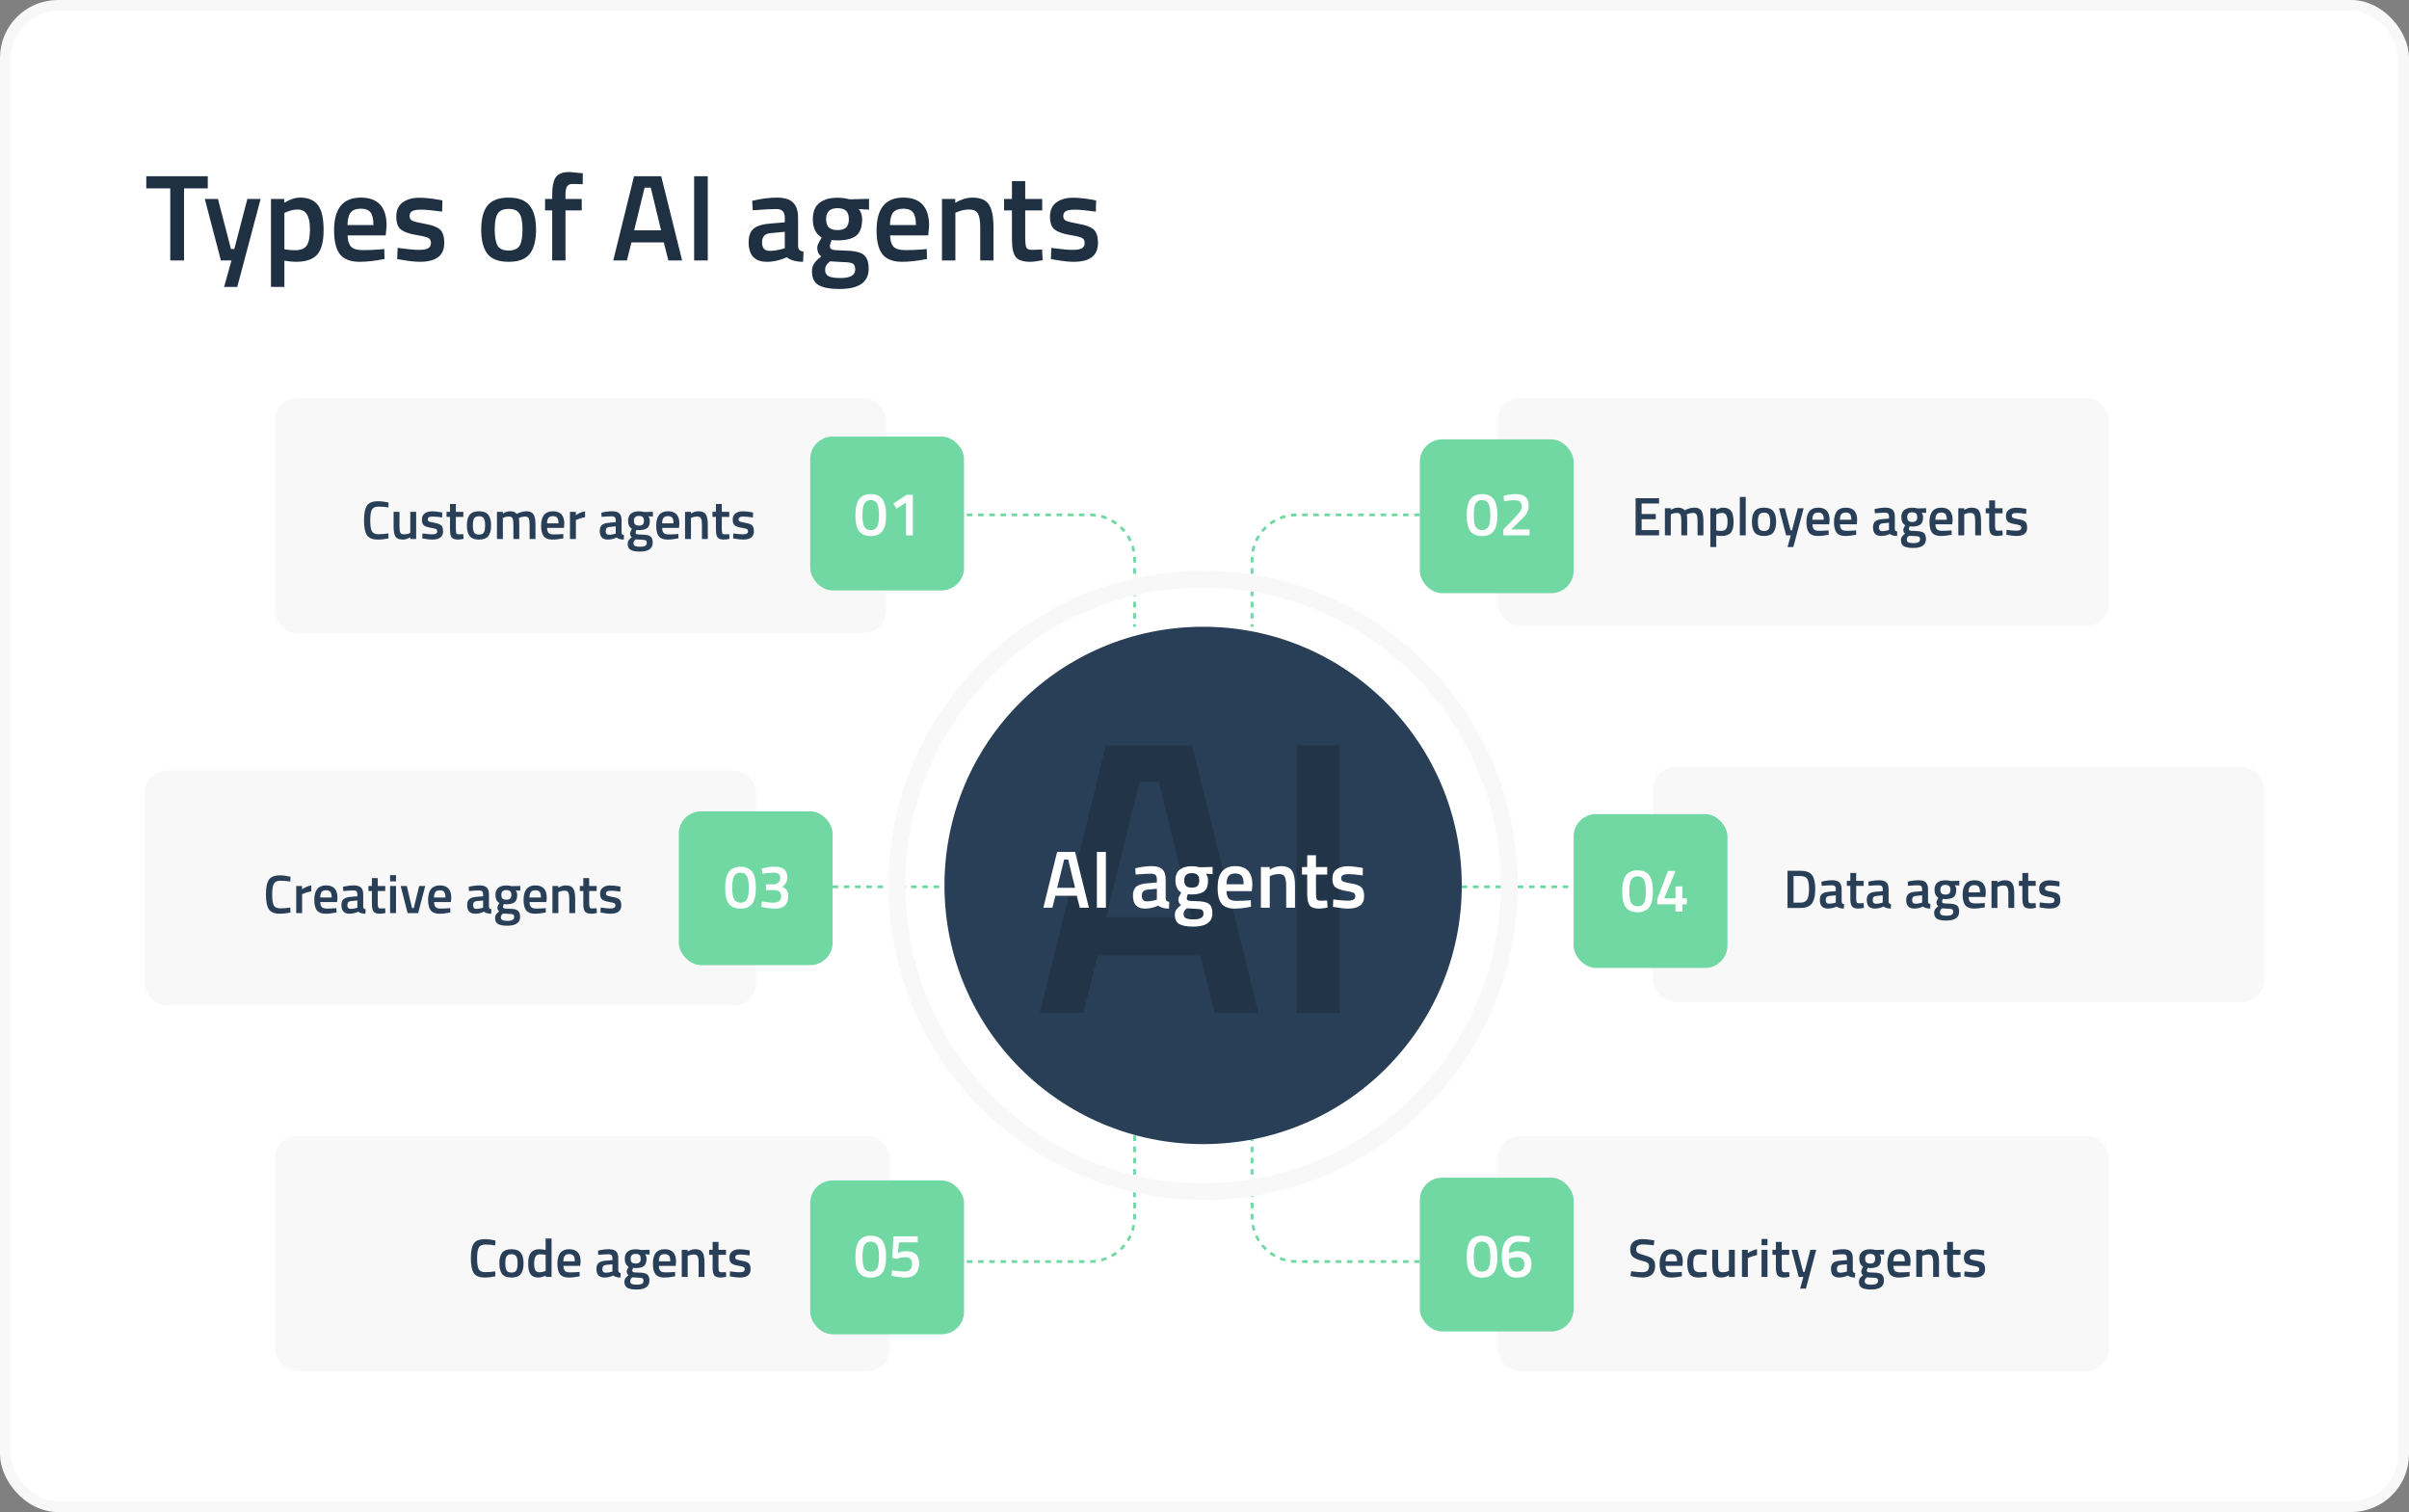
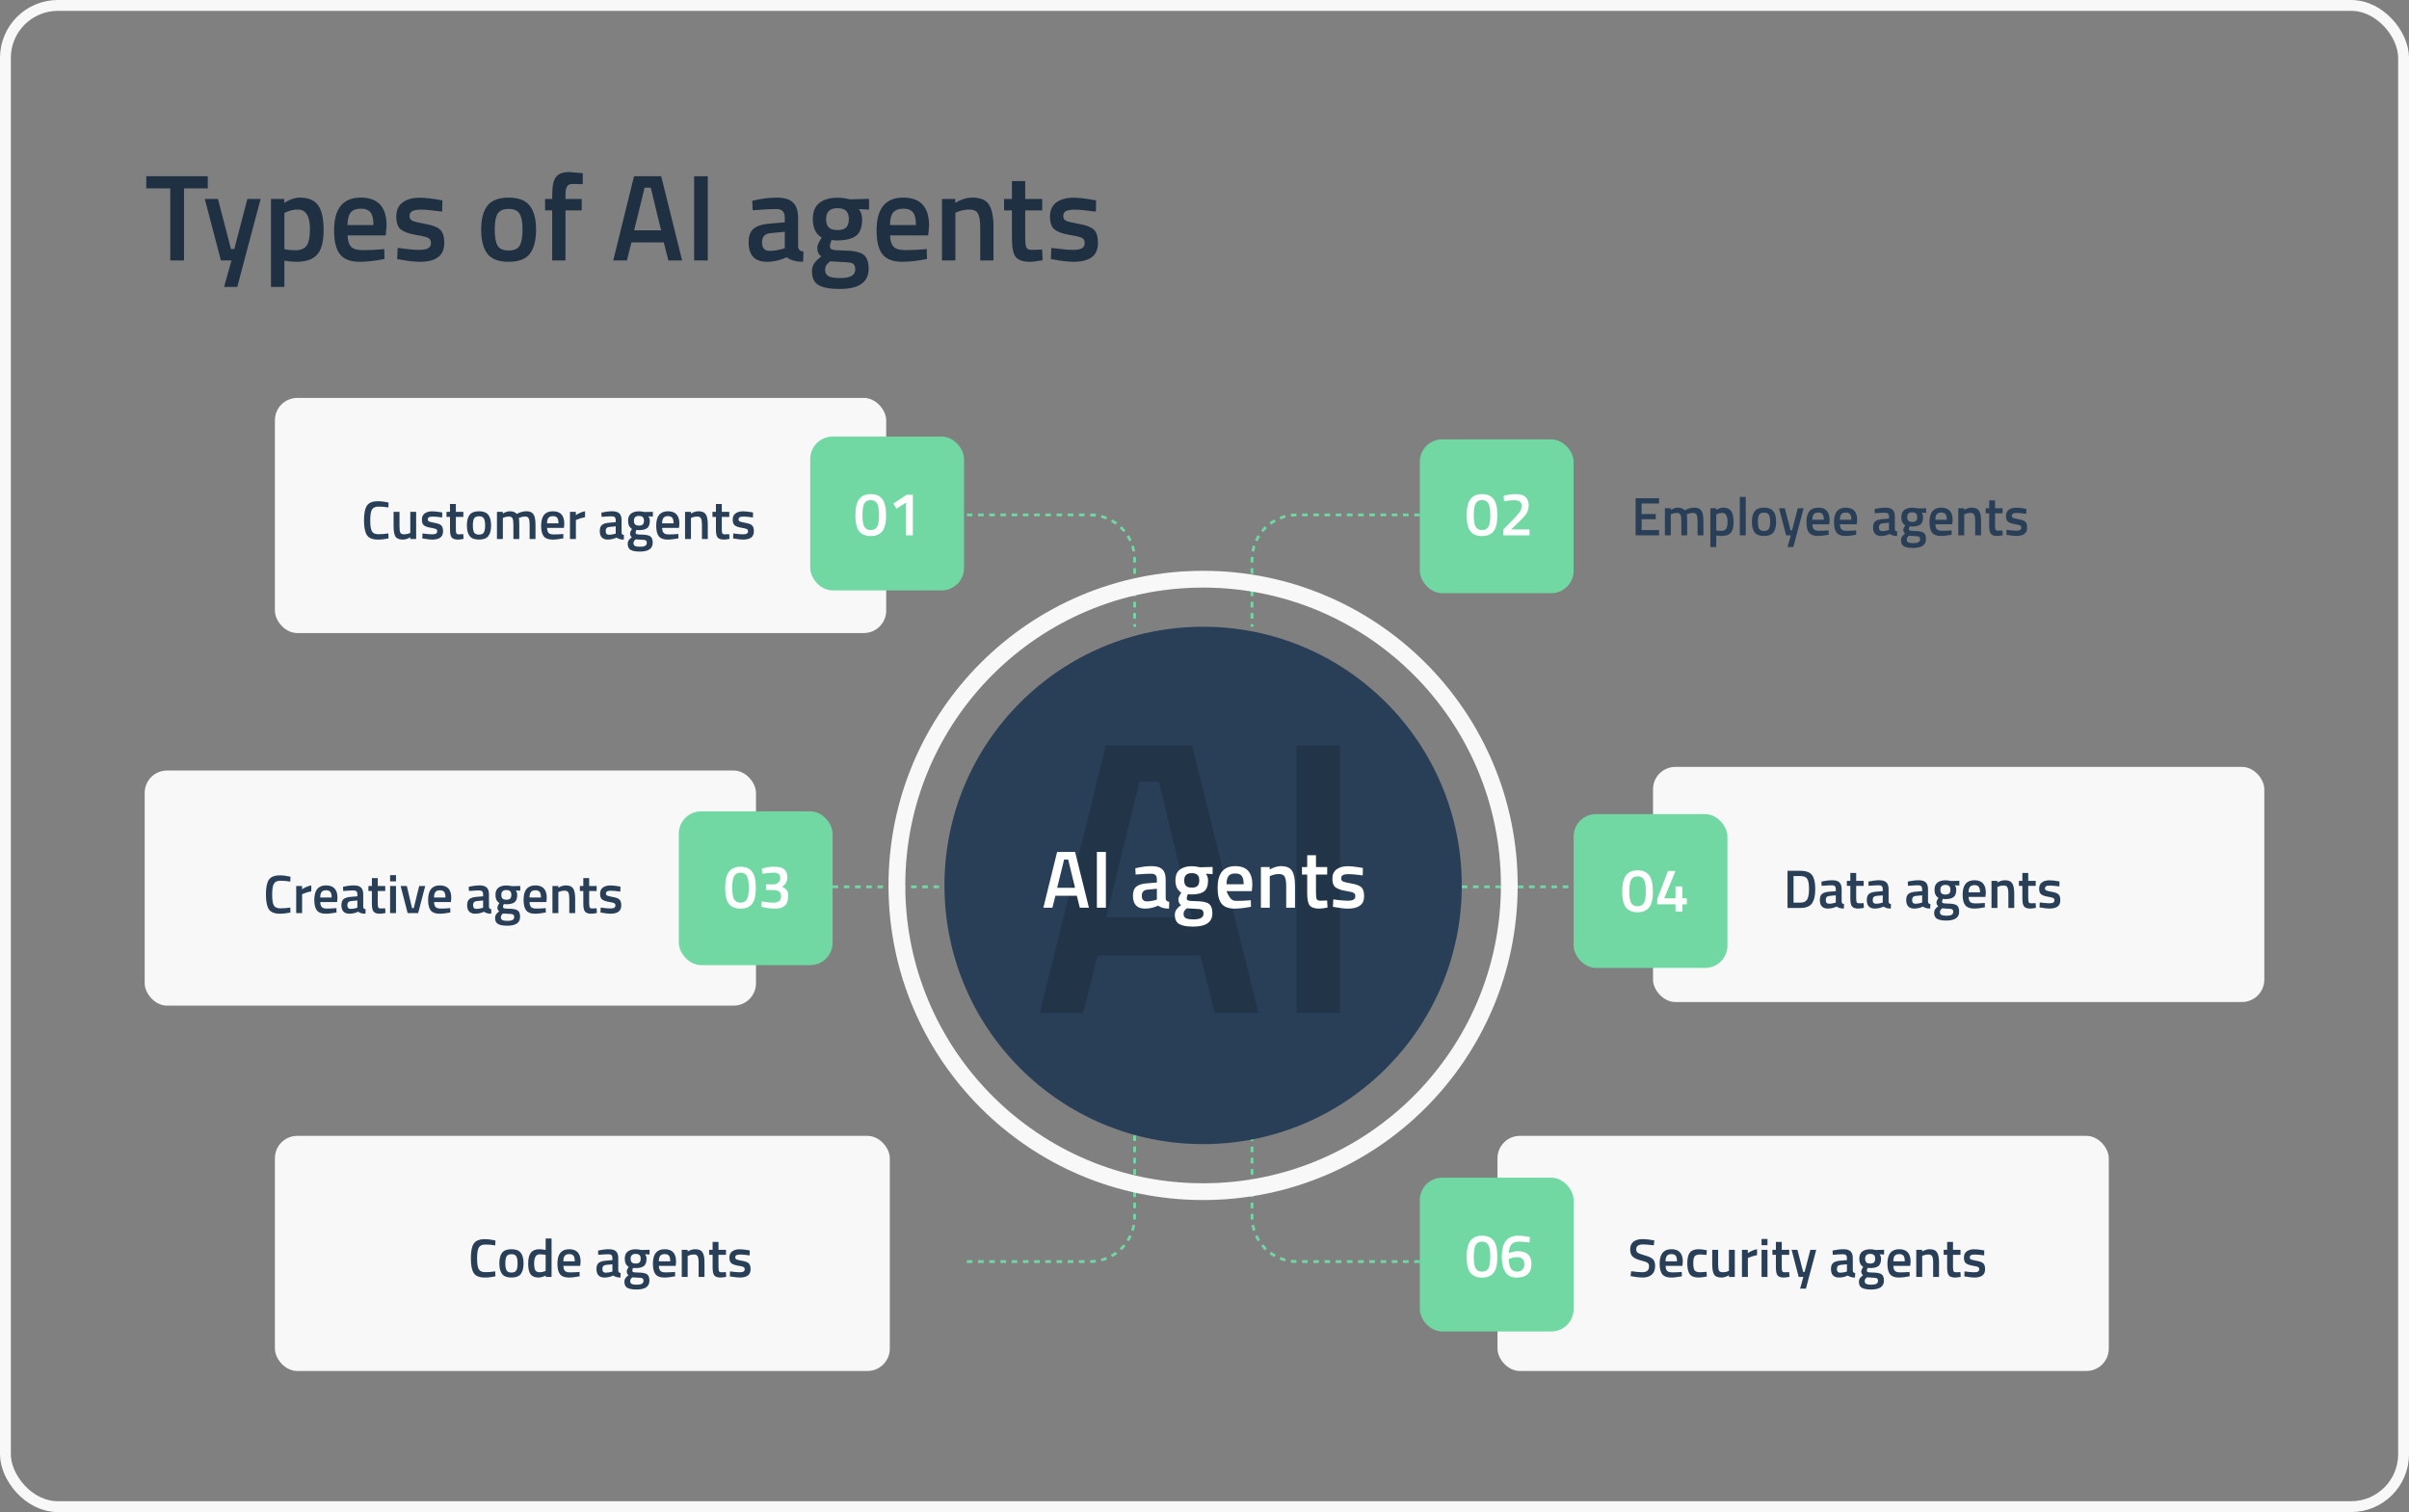
<svg xmlns="http://www.w3.org/2000/svg" width="666" height="418" viewBox="0 0 666 418" fill="none">
  <rect x="0" y="0" width="666" height="418" fill="#808080" stroke="none" />
-   <rect x="1.5" y="1.5" width="663" height="415" rx="14.5" fill="white" />
  <rect x="1.5" y="1.5" width="663" height="415" rx="14.5" stroke="#F8F8F8" stroke-width="3" />
  <path d="M267.293 348.751H301.309C308.141 348.751 313.679 343.213 313.679 336.382V308.55" stroke="#71D8A3" stroke-width="0.773" stroke-dasharray="1.55 1.55" />
  <path d="M392.526 348.751H358.51C351.678 348.751 346.14 343.213 346.14 336.382V308.55" stroke="#71D8A3" stroke-width="0.773" stroke-dasharray="1.55 1.55" />
  <circle cx="332.619" cy="244.771" r="71.511" fill="#293F57" />
  <path d="M287.492 280L305.726 206.096H329.569L347.91 280H335.827L331.835 264.14H303.46L299.468 280H287.492ZM315.004 216.13L305.834 253.567H329.461L320.399 216.13H315.004ZM358.444 280V206.096H370.42V280H358.444Z" fill="#223447" />
-   <path d="M288.45 250.934L292.253 235.521H297.225L301.05 250.934H298.53L297.698 247.626H291.78L290.948 250.934H288.45ZM294.188 237.614L292.275 245.421H297.203L295.313 237.614H294.188ZM303.247 250.934V235.521H305.744V250.934H303.247ZM322.266 243.149V248.279C322.281 248.609 322.363 248.856 322.513 249.021C322.678 249.171 322.926 249.269 323.256 249.314L323.188 251.181C321.898 251.181 320.901 250.904 320.196 250.349C318.996 250.904 317.788 251.181 316.573 251.181C314.338 251.181 313.221 249.989 313.221 247.604C313.221 246.464 313.521 245.639 314.121 245.129C314.736 244.619 315.673 244.311 316.933 244.206L319.836 243.959V243.149C319.836 242.549 319.701 242.129 319.431 241.889C319.176 241.649 318.793 241.529 318.283 241.529C317.323 241.529 316.123 241.589 314.683 241.709L313.963 241.754L313.873 240.021C315.508 239.631 317.008 239.436 318.373 239.436C319.753 239.436 320.743 239.736 321.343 240.336C321.958 240.921 322.266 241.859 322.266 243.149ZM317.226 245.939C316.191 246.029 315.673 246.591 315.673 247.626C315.673 248.661 316.131 249.179 317.046 249.179C317.796 249.179 318.591 249.059 319.431 248.819L319.836 248.684V245.691L317.226 245.939ZM335.177 252.464C335.177 254.924 333.399 256.154 329.844 256.154C328.134 256.154 326.867 255.921 326.042 255.456C325.217 254.991 324.804 254.144 324.804 252.914C324.804 252.359 324.939 251.879 325.209 251.474C325.479 251.084 325.914 250.656 326.514 250.191C326.019 249.861 325.772 249.314 325.772 248.549C325.772 248.249 325.974 247.761 326.379 247.086L326.582 246.749C325.502 246.104 324.962 244.979 324.962 243.374C324.962 242.024 325.367 241.034 326.177 240.404C326.987 239.774 328.082 239.459 329.462 239.459C330.122 239.459 330.774 239.534 331.419 239.684L331.757 239.751L335.244 239.661V241.641L333.377 241.529C333.782 242.054 333.984 242.669 333.984 243.374C333.984 244.844 333.609 245.864 332.859 246.434C332.124 246.989 330.969 247.266 329.394 247.266C329.004 247.266 328.674 247.236 328.404 247.176C328.194 247.686 328.089 248.084 328.089 248.369C328.089 248.639 328.224 248.826 328.494 248.931C328.779 249.036 329.454 249.096 330.519 249.111C332.304 249.126 333.527 249.366 334.187 249.831C334.847 250.296 335.177 251.174 335.177 252.464ZM327.212 252.689C327.212 253.214 327.422 253.589 327.842 253.814C328.262 254.039 328.982 254.151 330.002 254.151C331.817 254.151 332.724 253.634 332.724 252.599C332.724 252.014 332.559 251.639 332.229 251.474C331.914 251.324 331.277 251.241 330.317 251.226L328.112 251.091C327.782 251.361 327.549 251.609 327.414 251.834C327.279 252.074 327.212 252.359 327.212 252.689ZM327.392 243.374C327.392 244.064 327.557 244.574 327.887 244.904C328.217 245.219 328.749 245.376 329.484 245.376C330.219 245.376 330.744 245.219 331.059 244.904C331.389 244.574 331.554 244.064 331.554 243.374C331.554 242.684 331.389 242.181 331.059 241.866C330.729 241.536 330.197 241.371 329.462 241.371C328.082 241.371 327.392 242.039 327.392 243.374ZM345.176 248.909L345.806 248.841L345.851 250.664C344.141 251.009 342.626 251.181 341.306 251.181C339.641 251.181 338.441 250.724 337.706 249.809C336.986 248.894 336.626 247.431 336.626 245.421C336.626 241.431 338.253 239.436 341.508 239.436C344.658 239.436 346.233 241.154 346.233 244.589L346.076 246.344H339.101C339.116 247.274 339.318 247.956 339.708 248.391C340.098 248.826 340.826 249.044 341.891 249.044C342.956 249.044 344.051 248.999 345.176 248.909ZM343.826 244.454C343.826 243.344 343.646 242.571 343.286 242.136C342.941 241.686 342.348 241.461 341.508 241.461C340.668 241.461 340.053 241.694 339.663 242.159C339.288 242.624 339.093 243.389 339.078 244.454H343.826ZM351.044 250.934H348.591V239.684H351.021V240.381C352.116 239.751 353.151 239.436 354.126 239.436C355.626 239.436 356.646 239.864 357.186 240.719C357.741 241.559 358.019 242.954 358.019 244.904V250.934H355.589V244.971C355.589 243.756 355.454 242.894 355.184 242.384C354.929 241.874 354.396 241.619 353.586 241.619C352.821 241.619 352.086 241.769 351.381 242.069L351.044 242.204V250.934ZM366.927 241.776H363.822V246.726C363.822 247.641 363.889 248.249 364.024 248.549C364.159 248.849 364.504 248.999 365.059 248.999L366.904 248.931L367.017 250.889C366.012 251.084 365.247 251.181 364.722 251.181C363.447 251.181 362.569 250.889 362.089 250.304C361.624 249.719 361.392 248.616 361.392 246.996V241.776H359.952V239.684H361.392V236.421H363.822V239.684H366.927V241.776ZM376.746 242.001C374.976 241.761 373.693 241.641 372.898 241.641C372.103 241.641 371.548 241.739 371.233 241.934C370.933 242.114 370.783 242.406 370.783 242.811C370.783 243.216 370.948 243.501 371.278 243.666C371.623 243.831 372.418 244.026 373.663 244.251C374.923 244.461 375.816 244.799 376.341 245.264C376.866 245.729 377.128 246.554 377.128 247.739C377.128 248.924 376.746 249.794 375.981 250.349C375.231 250.904 374.128 251.181 372.673 251.181C371.758 251.181 370.603 251.054 369.208 250.799L368.511 250.686L368.601 248.639C370.401 248.879 371.698 248.999 372.493 248.999C373.288 248.999 373.851 248.901 374.181 248.706C374.526 248.511 374.698 248.189 374.698 247.739C374.698 247.289 374.533 246.981 374.203 246.816C373.888 246.636 373.116 246.449 371.886 246.254C370.671 246.044 369.778 245.721 369.208 245.286C368.638 244.851 368.353 244.056 368.353 242.901C368.353 241.746 368.743 240.884 369.523 240.314C370.318 239.744 371.331 239.459 372.561 239.459C373.521 239.459 374.698 239.579 376.093 239.819L376.791 239.954L376.746 242.001Z" fill="white" />
+   <path d="M288.45 250.934L292.253 235.521H297.225L301.05 250.934H298.53L297.698 247.626H291.78L290.948 250.934H288.45ZM294.188 237.614L292.275 245.421H297.203L295.313 237.614H294.188ZM303.247 250.934V235.521H305.744V250.934H303.247ZM322.266 243.149V248.279C322.281 248.609 322.363 248.856 322.513 249.021C322.678 249.171 322.926 249.269 323.256 249.314L323.188 251.181C321.898 251.181 320.901 250.904 320.196 250.349C318.996 250.904 317.788 251.181 316.573 251.181C314.338 251.181 313.221 249.989 313.221 247.604C313.221 246.464 313.521 245.639 314.121 245.129C314.736 244.619 315.673 244.311 316.933 244.206L319.836 243.959V243.149C319.836 242.549 319.701 242.129 319.431 241.889C319.176 241.649 318.793 241.529 318.283 241.529C317.323 241.529 316.123 241.589 314.683 241.709L313.963 241.754L313.873 240.021C315.508 239.631 317.008 239.436 318.373 239.436C319.753 239.436 320.743 239.736 321.343 240.336C321.958 240.921 322.266 241.859 322.266 243.149ZM317.226 245.939C316.191 246.029 315.673 246.591 315.673 247.626C315.673 248.661 316.131 249.179 317.046 249.179C317.796 249.179 318.591 249.059 319.431 248.819L319.836 248.684V245.691L317.226 245.939ZM335.177 252.464C335.177 254.924 333.399 256.154 329.844 256.154C328.134 256.154 326.867 255.921 326.042 255.456C325.217 254.991 324.804 254.144 324.804 252.914C324.804 252.359 324.939 251.879 325.209 251.474C325.479 251.084 325.914 250.656 326.514 250.191C326.019 249.861 325.772 249.314 325.772 248.549C325.772 248.249 325.974 247.761 326.379 247.086L326.582 246.749C325.502 246.104 324.962 244.979 324.962 243.374C324.962 242.024 325.367 241.034 326.177 240.404C326.987 239.774 328.082 239.459 329.462 239.459C330.122 239.459 330.774 239.534 331.419 239.684L331.757 239.751L335.244 239.661V241.641L333.377 241.529C333.782 242.054 333.984 242.669 333.984 243.374C333.984 244.844 333.609 245.864 332.859 246.434C332.124 246.989 330.969 247.266 329.394 247.266C329.004 247.266 328.674 247.236 328.404 247.176C328.194 247.686 328.089 248.084 328.089 248.369C328.089 248.639 328.224 248.826 328.494 248.931C328.779 249.036 329.454 249.096 330.519 249.111C332.304 249.126 333.527 249.366 334.187 249.831C334.847 250.296 335.177 251.174 335.177 252.464ZM327.212 252.689C327.212 253.214 327.422 253.589 327.842 253.814C328.262 254.039 328.982 254.151 330.002 254.151C331.817 254.151 332.724 253.634 332.724 252.599C332.724 252.014 332.559 251.639 332.229 251.474C331.914 251.324 331.277 251.241 330.317 251.226L328.112 251.091C327.782 251.361 327.549 251.609 327.414 251.834C327.279 252.074 327.212 252.359 327.212 252.689ZM327.392 243.374C327.392 244.064 327.557 244.574 327.887 244.904C328.217 245.219 328.749 245.376 329.484 245.376C330.219 245.376 330.744 245.219 331.059 244.904C331.389 244.574 331.554 244.064 331.554 243.374C331.554 242.684 331.389 242.181 331.059 241.866C330.729 241.536 330.197 241.371 329.462 241.371C328.082 241.371 327.392 242.039 327.392 243.374ZM345.176 248.909L345.806 248.841L345.851 250.664C344.141 251.009 342.626 251.181 341.306 251.181C339.641 251.181 338.441 250.724 337.706 249.809C336.986 248.894 336.626 247.431 336.626 245.421C336.626 241.431 338.253 239.436 341.508 239.436C344.658 239.436 346.233 241.154 346.233 244.589L346.076 246.344H339.101C340.098 248.826 340.826 249.044 341.891 249.044C342.956 249.044 344.051 248.999 345.176 248.909ZM343.826 244.454C343.826 243.344 343.646 242.571 343.286 242.136C342.941 241.686 342.348 241.461 341.508 241.461C340.668 241.461 340.053 241.694 339.663 242.159C339.288 242.624 339.093 243.389 339.078 244.454H343.826ZM351.044 250.934H348.591V239.684H351.021V240.381C352.116 239.751 353.151 239.436 354.126 239.436C355.626 239.436 356.646 239.864 357.186 240.719C357.741 241.559 358.019 242.954 358.019 244.904V250.934H355.589V244.971C355.589 243.756 355.454 242.894 355.184 242.384C354.929 241.874 354.396 241.619 353.586 241.619C352.821 241.619 352.086 241.769 351.381 242.069L351.044 242.204V250.934ZM366.927 241.776H363.822V246.726C363.822 247.641 363.889 248.249 364.024 248.549C364.159 248.849 364.504 248.999 365.059 248.999L366.904 248.931L367.017 250.889C366.012 251.084 365.247 251.181 364.722 251.181C363.447 251.181 362.569 250.889 362.089 250.304C361.624 249.719 361.392 248.616 361.392 246.996V241.776H359.952V239.684H361.392V236.421H363.822V239.684H366.927V241.776ZM376.746 242.001C374.976 241.761 373.693 241.641 372.898 241.641C372.103 241.641 371.548 241.739 371.233 241.934C370.933 242.114 370.783 242.406 370.783 242.811C370.783 243.216 370.948 243.501 371.278 243.666C371.623 243.831 372.418 244.026 373.663 244.251C374.923 244.461 375.816 244.799 376.341 245.264C376.866 245.729 377.128 246.554 377.128 247.739C377.128 248.924 376.746 249.794 375.981 250.349C375.231 250.904 374.128 251.181 372.673 251.181C371.758 251.181 370.603 251.054 369.208 250.799L368.511 250.686L368.601 248.639C370.401 248.879 371.698 248.999 372.493 248.999C373.288 248.999 373.851 248.901 374.181 248.706C374.526 248.511 374.698 248.189 374.698 247.739C374.698 247.289 374.533 246.981 374.203 246.816C373.888 246.636 373.116 246.449 371.886 246.254C370.671 246.044 369.778 245.721 369.208 245.286C368.638 244.851 368.353 244.056 368.353 242.901C368.353 241.746 368.743 240.884 369.523 240.314C370.318 239.744 371.331 239.459 372.561 239.459C373.521 239.459 374.698 239.579 376.093 239.819L376.791 239.954L376.746 242.001Z" fill="white" />
  <rect x="76" y="110" width="169" height="65" rx="6.185" fill="#F8F8F8" />
-   <rect x="414" y="110" width="169" height="63" rx="6.185" fill="#F8F8F8" />
  <rect x="457" y="212" width="169" height="65" rx="6.185" fill="#F8F8F8" />
  <rect x="76" y="314" width="170" height="65" rx="6.185" fill="#F8F8F8" />
  <rect x="40" y="213" width="169" height="65" rx="6.185" fill="#F8F8F8" />
  <rect x="414" y="314" width="169" height="65" rx="6.185" fill="#F8F8F8" />
  <rect x="223.998" y="120.689" width="42.52" height="42.52" rx="6.185" fill="#71D8A3" />
-   <rect x="223.998" y="326.333" width="42.52" height="42.52" rx="6.185" fill="#71D8A3" />
  <rect x="187.664" y="224.283" width="42.52" height="42.52" rx="6.185" fill="#71D8A3" />
  <rect x="392.526" y="121.462" width="42.52" height="42.52" rx="6.185" fill="#71D8A3" />
  <rect x="435.054" y="225.056" width="42.52" height="42.52" rx="6.185" fill="#71D8A3" />
  <rect x="392.526" y="325.558" width="42.52" height="42.52" rx="6.185" fill="#71D8A3" />
  <path d="M104.489 149.165C102.989 149.165 101.969 148.75 101.429 147.92C100.899 147.09 100.634 145.725 100.634 143.825C100.634 141.925 100.904 140.575 101.444 139.775C101.984 138.965 102.999 138.56 104.489 138.56C105.379 138.56 106.359 138.685 107.429 138.935L107.369 140.285C106.469 140.125 105.569 140.045 104.669 140.045C103.769 140.045 103.159 140.315 102.839 140.855C102.519 141.385 102.359 142.39 102.359 143.87C102.359 145.34 102.514 146.345 102.824 146.885C103.134 147.415 103.739 147.68 104.639 147.68C105.539 147.68 106.449 147.605 107.369 147.455L107.414 148.835C106.384 149.055 105.409 149.165 104.489 149.165ZM113.431 141.5H115.051V149H113.431V148.535C112.701 148.955 112.026 149.165 111.406 149.165C110.376 149.165 109.686 148.89 109.336 148.34C108.986 147.78 108.811 146.805 108.811 145.415V141.5H110.446V145.43C110.446 146.33 110.521 146.935 110.671 147.245C110.821 147.555 111.171 147.71 111.721 147.71C112.261 147.71 112.756 147.61 113.206 147.41L113.431 147.32V141.5ZM122.236 143.045C121.056 142.885 120.201 142.805 119.671 142.805C119.141 142.805 118.771 142.87 118.561 143C118.361 143.12 118.261 143.315 118.261 143.585C118.261 143.855 118.371 144.045 118.591 144.155C118.821 144.265 119.351 144.395 120.181 144.545C121.021 144.685 121.616 144.91 121.966 145.22C122.316 145.53 122.491 146.08 122.491 146.87C122.491 147.66 122.236 148.24 121.726 148.61C121.226 148.98 120.491 149.165 119.521 149.165C118.911 149.165 118.141 149.08 117.211 148.91L116.746 148.835L116.806 147.47C118.006 147.63 118.871 147.71 119.401 147.71C119.931 147.71 120.306 147.645 120.526 147.515C120.756 147.385 120.871 147.17 120.871 146.87C120.871 146.57 120.761 146.365 120.541 146.255C120.331 146.135 119.816 146.01 118.996 145.88C118.186 145.74 117.591 145.525 117.211 145.235C116.831 144.945 116.641 144.415 116.641 143.645C116.641 142.875 116.901 142.3 117.421 141.92C117.951 141.54 118.626 141.35 119.446 141.35C120.086 141.35 120.871 141.43 121.801 141.59L122.266 141.68L122.236 143.045ZM128.097 142.895H126.027V146.195C126.027 146.805 126.072 147.21 126.162 147.41C126.252 147.61 126.482 147.71 126.852 147.71L128.082 147.665L128.157 148.97C127.487 149.1 126.977 149.165 126.627 149.165C125.777 149.165 125.192 148.97 124.872 148.58C124.562 148.19 124.407 147.455 124.407 146.375V142.895H123.447V141.5H124.407V139.325H126.027V141.5H128.097V142.895ZM129.843 142.31C130.363 141.66 131.223 141.335 132.423 141.335C133.623 141.335 134.478 141.66 134.988 142.31C135.508 142.96 135.768 143.935 135.768 145.235C135.768 146.535 135.518 147.515 135.018 148.175C134.518 148.835 133.653 149.165 132.423 149.165C131.193 149.165 130.328 148.835 129.828 148.175C129.328 147.515 129.078 146.535 129.078 145.235C129.078 143.935 129.333 142.96 129.843 142.31ZM131.073 147.185C131.303 147.585 131.753 147.785 132.423 147.785C133.093 147.785 133.543 147.585 133.773 147.185C134.003 146.785 134.118 146.13 134.118 145.22C134.118 144.31 133.993 143.665 133.743 143.285C133.503 142.905 133.063 142.715 132.423 142.715C131.783 142.715 131.338 142.905 131.088 143.285C130.848 143.665 130.728 144.31 130.728 145.22C130.728 146.13 130.843 146.785 131.073 147.185ZM139.027 149H137.392V141.5H139.012V141.965C139.722 141.545 140.372 141.335 140.962 141.335C141.832 141.335 142.467 141.58 142.867 142.07C143.777 141.58 144.682 141.335 145.582 141.335C146.482 141.335 147.117 141.615 147.487 142.175C147.857 142.725 148.042 143.66 148.042 144.98V149H146.422V145.025C146.422 144.215 146.337 143.64 146.167 143.3C146.007 142.96 145.667 142.79 145.147 142.79C144.697 142.79 144.212 142.89 143.692 143.09L143.437 143.195C143.517 143.395 143.557 144.035 143.557 145.115V149H141.937V145.145C141.937 144.255 141.857 143.64 141.697 143.3C141.537 142.96 141.187 142.79 140.647 142.79C140.147 142.79 139.682 142.89 139.252 143.09L139.027 143.18V149ZM155.301 147.65L155.721 147.605L155.751 148.82C154.611 149.05 153.601 149.165 152.721 149.165C151.611 149.165 150.811 148.86 150.321 148.25C149.841 147.64 149.601 146.665 149.601 145.325C149.601 142.665 150.686 141.335 152.856 141.335C154.956 141.335 156.006 142.48 156.006 144.77L155.901 145.94H151.251C151.261 146.56 151.396 147.015 151.656 147.305C151.916 147.595 152.401 147.74 153.111 147.74C153.821 147.74 154.551 147.71 155.301 147.65ZM154.401 144.68C154.401 143.94 154.281 143.425 154.041 143.135C153.811 142.835 153.416 142.685 152.856 142.685C152.296 142.685 151.886 142.84 151.626 143.15C151.376 143.46 151.246 143.97 151.236 144.68H154.401ZM157.578 149V141.5H159.198V142.4C160.048 141.85 160.898 141.495 161.748 141.335V142.97C160.888 143.14 160.153 143.36 159.543 143.63L159.213 143.765V149H157.578ZM171.844 143.81V147.23C171.854 147.45 171.909 147.615 172.009 147.725C172.119 147.825 172.284 147.89 172.504 147.92L172.459 149.165C171.599 149.165 170.934 148.98 170.464 148.61C169.664 148.98 168.859 149.165 168.049 149.165C166.559 149.165 165.814 148.37 165.814 146.78C165.814 146.02 166.014 145.47 166.414 145.13C166.824 144.79 167.449 144.585 168.289 144.515L170.224 144.35V143.81C170.224 143.41 170.134 143.13 169.954 142.97C169.784 142.81 169.529 142.73 169.189 142.73C168.549 142.73 167.749 142.77 166.789 142.85L166.309 142.88L166.249 141.725C167.339 141.465 168.339 141.335 169.249 141.335C170.169 141.335 170.829 141.535 171.229 141.935C171.639 142.325 171.844 142.95 171.844 143.81ZM168.484 145.67C167.794 145.73 167.449 146.105 167.449 146.795C167.449 147.485 167.754 147.83 168.364 147.83C168.864 147.83 169.394 147.75 169.954 147.59L170.224 147.5V145.505L168.484 145.67ZM180.451 150.02C180.451 151.66 179.266 152.48 176.896 152.48C175.756 152.48 174.911 152.325 174.361 152.015C173.811 151.705 173.536 151.14 173.536 150.32C173.536 149.95 173.626 149.63 173.806 149.36C173.986 149.1 174.276 148.815 174.676 148.505C174.346 148.285 174.181 147.92 174.181 147.41C174.181 147.21 174.316 146.885 174.586 146.435L174.721 146.21C174.001 145.78 173.641 145.03 173.641 143.96C173.641 143.06 173.911 142.4 174.451 141.98C174.991 141.56 175.721 141.35 176.641 141.35C177.081 141.35 177.516 141.4 177.946 141.5L178.171 141.545L180.496 141.485V142.805L179.251 142.73C179.521 143.08 179.656 143.49 179.656 143.96C179.656 144.94 179.406 145.62 178.906 146C178.416 146.37 177.646 146.555 176.596 146.555C176.336 146.555 176.116 146.535 175.936 146.495C175.796 146.835 175.726 147.1 175.726 147.29C175.726 147.47 175.816 147.595 175.996 147.665C176.186 147.735 176.636 147.775 177.346 147.785C178.536 147.795 179.351 147.955 179.791 148.265C180.231 148.575 180.451 149.16 180.451 150.02ZM175.141 150.17C175.141 150.52 175.281 150.77 175.561 150.92C175.841 151.07 176.321 151.145 177.001 151.145C178.211 151.145 178.816 150.8 178.816 150.11C178.816 149.72 178.706 149.47 178.486 149.36C178.276 149.26 177.851 149.205 177.211 149.195L175.741 149.105C175.521 149.285 175.366 149.45 175.276 149.6C175.186 149.76 175.141 149.95 175.141 150.17ZM175.261 143.96C175.261 144.42 175.371 144.76 175.591 144.98C175.811 145.19 176.166 145.295 176.656 145.295C177.146 145.295 177.496 145.19 177.706 144.98C177.926 144.76 178.036 144.42 178.036 143.96C178.036 143.5 177.926 143.165 177.706 142.955C177.486 142.735 177.131 142.625 176.641 142.625C175.721 142.625 175.261 143.07 175.261 143.96ZM187.117 147.65L187.537 147.605L187.567 148.82C186.427 149.05 185.417 149.165 184.537 149.165C183.427 149.165 182.627 148.86 182.137 148.25C181.657 147.64 181.417 146.665 181.417 145.325C181.417 142.665 182.502 141.335 184.672 141.335C186.772 141.335 187.822 142.48 187.822 144.77L187.717 145.94H183.067C183.077 146.56 183.212 147.015 183.472 147.305C183.732 147.595 184.217 147.74 184.927 147.74C185.637 147.74 186.367 147.71 187.117 147.65ZM186.217 144.68C186.217 143.94 186.097 143.425 185.857 143.135C185.627 142.835 185.232 142.685 184.672 142.685C184.112 142.685 183.702 142.84 183.442 143.15C183.192 143.46 183.062 143.97 183.052 144.68H186.217ZM191.029 149H189.394V141.5H191.014V141.965C191.744 141.545 192.434 141.335 193.084 141.335C194.084 141.335 194.764 141.62 195.124 142.19C195.494 142.75 195.679 143.68 195.679 144.98V149H194.059V145.025C194.059 144.215 193.969 143.64 193.789 143.3C193.619 142.96 193.264 142.79 192.724 142.79C192.214 142.79 191.724 142.89 191.254 143.09L191.029 143.18V149ZM201.618 142.895H199.548V146.195C199.548 146.805 199.593 147.21 199.683 147.41C199.773 147.61 200.003 147.71 200.373 147.71L201.603 147.665L201.678 148.97C201.008 149.1 200.498 149.165 200.148 149.165C199.298 149.165 198.713 148.97 198.393 148.58C198.083 148.19 197.928 147.455 197.928 146.375V142.895H196.968V141.5H197.928V139.325H199.548V141.5H201.618V142.895ZM208.164 143.045C206.984 142.885 206.129 142.805 205.599 142.805C205.069 142.805 204.699 142.87 204.489 143C204.289 143.12 204.189 143.315 204.189 143.585C204.189 143.855 204.299 144.045 204.519 144.155C204.749 144.265 205.279 144.395 206.109 144.545C206.949 144.685 207.544 144.91 207.894 145.22C208.244 145.53 208.419 146.08 208.419 146.87C208.419 147.66 208.164 148.24 207.654 148.61C207.154 148.98 206.419 149.165 205.449 149.165C204.839 149.165 204.069 149.08 203.139 148.91L202.674 148.835L202.734 147.47C203.934 147.63 204.799 147.71 205.329 147.71C205.859 147.71 206.234 147.645 206.454 147.515C206.684 147.385 206.799 147.17 206.799 146.87C206.799 146.57 206.689 146.365 206.469 146.255C206.259 146.135 205.744 146.01 204.924 145.88C204.114 145.74 203.519 145.525 203.139 145.235C202.759 144.945 202.569 144.415 202.569 143.645C202.569 142.875 202.829 142.3 203.349 141.92C203.879 141.54 204.554 141.35 205.374 141.35C206.014 141.35 206.799 141.43 207.729 141.59L208.194 141.68L208.164 143.045Z" fill="#293F57" />
  <path d="M237.539 137.97C238.253 137.052 239.318 136.593 240.735 136.593C242.151 136.593 243.211 137.046 243.914 137.953C244.616 138.86 244.968 140.361 244.968 142.458C244.968 144.543 244.611 146.022 243.897 146.895C243.194 147.756 242.134 148.187 240.718 148.187C239.312 148.187 238.253 147.756 237.539 146.895C236.836 146.034 236.485 144.56 236.485 142.475C236.485 140.378 236.836 138.877 237.539 137.97ZM242.486 139.177C242.134 138.554 241.551 138.242 240.735 138.242C239.919 138.242 239.329 138.554 238.967 139.177C238.615 139.789 238.44 140.871 238.44 142.424C238.44 143.977 238.621 145.053 238.984 145.654C239.358 146.243 239.941 146.538 240.735 146.538C241.539 146.538 242.117 146.243 242.469 145.654C242.831 145.053 243.013 143.977 243.013 142.424C243.013 140.871 242.837 139.789 242.486 139.177ZM252.372 136.78V148H250.485V138.922L247.85 140.622L246.983 139.211L250.638 136.78H252.372Z" fill="white" />
  <path d="M406.539 137.97C407.253 137.052 408.318 136.593 409.735 136.593C411.151 136.593 412.211 137.046 412.914 137.953C413.616 138.86 413.968 140.361 413.968 142.458C413.968 144.543 413.611 146.022 412.897 146.895C412.194 147.756 411.134 148.187 409.718 148.187C408.312 148.187 407.253 147.756 406.539 146.895C405.836 146.034 405.485 144.56 405.485 142.475C405.485 140.378 405.836 138.877 406.539 137.97ZM411.486 139.177C411.134 138.554 410.551 138.242 409.735 138.242C408.919 138.242 408.329 138.554 407.967 139.177C407.615 139.789 407.44 140.871 407.44 142.424C407.44 143.977 407.621 145.053 407.984 145.654C408.358 146.243 408.941 146.538 409.735 146.538C410.539 146.538 411.117 146.243 411.469 145.654C411.831 145.053 412.013 143.977 412.013 142.424C412.013 140.871 411.837 139.789 411.486 139.177ZM422.851 148H415.626V146.385L418.397 143.529C419.236 142.668 419.825 141.993 420.165 141.506C420.505 141.019 420.675 140.486 420.675 139.908C420.675 139.319 420.511 138.899 420.182 138.65C419.854 138.401 419.315 138.276 418.567 138.276C417.865 138.276 417.088 138.355 416.238 138.514L415.813 138.582L415.694 137.086C416.794 136.757 417.933 136.593 419.111 136.593C421.457 136.593 422.63 137.636 422.63 139.721C422.63 140.537 422.449 141.245 422.086 141.846C421.735 142.447 421.1 143.172 420.182 144.022L417.785 146.351H422.851V148Z" fill="white" />
  <path d="M449.539 241.97C450.253 241.052 451.318 240.593 452.735 240.593C454.151 240.593 455.211 241.046 455.914 241.953C456.616 242.86 456.968 244.361 456.968 246.458C456.968 248.543 456.611 250.022 455.897 250.895C455.194 251.756 454.134 252.187 452.718 252.187C451.312 252.187 450.253 251.756 449.539 250.895C448.836 250.034 448.485 248.56 448.485 246.475C448.485 244.378 448.836 242.877 449.539 241.97ZM454.486 243.177C454.134 242.554 453.551 242.242 452.735 242.242C451.919 242.242 451.329 242.554 450.967 243.177C450.615 243.789 450.44 244.871 450.44 246.424C450.44 247.977 450.621 249.053 450.984 249.654C451.358 250.243 451.941 250.538 452.735 250.538C453.539 250.538 454.117 250.243 454.469 249.654C454.831 249.053 455.013 247.977 455.013 246.424C455.013 244.871 454.837 243.789 454.486 243.177ZM463.216 252V249.994H458.167V248.549L461.125 240.78H463.216L460.088 248.345H463.216V245.047H465.12V248.345H466.344V249.994H465.12V252H463.216Z" fill="white" />
  <path d="M406.539 342.97C407.253 342.052 408.318 341.593 409.735 341.593C411.151 341.593 412.211 342.046 412.914 342.953C413.616 343.86 413.968 345.361 413.968 347.458C413.968 349.543 413.611 351.022 412.897 351.895C412.194 352.756 411.134 353.187 409.718 353.187C408.312 353.187 407.253 352.756 406.539 351.895C405.836 351.034 405.485 349.56 405.485 347.475C405.485 345.378 405.836 343.877 406.539 342.97ZM411.486 344.177C411.134 343.554 410.551 343.242 409.735 343.242C408.919 343.242 408.329 343.554 407.967 344.177C407.615 344.789 407.44 345.871 407.44 347.424C407.44 348.977 407.621 350.053 407.984 350.654C408.358 351.243 408.941 351.538 409.735 351.538C410.539 351.538 411.117 351.243 411.469 350.654C411.831 350.053 412.013 348.977 412.013 347.424C412.013 345.871 411.837 344.789 411.486 344.177ZM422.817 343.48C421.718 343.321 420.721 343.242 419.825 343.242C418.93 343.242 418.261 343.52 417.819 344.075C417.377 344.63 417.151 345.407 417.139 346.404L417.53 346.268C418.346 346.007 419.032 345.877 419.587 345.877C422.126 345.877 423.395 347.067 423.395 349.447C423.395 350.671 423.044 351.6 422.341 352.235C421.639 352.87 420.613 353.187 419.264 353.187C417.916 353.187 416.896 352.688 416.204 351.691C415.524 350.682 415.184 349.249 415.184 347.39C415.184 343.525 416.703 341.593 419.74 341.593C420.59 341.593 421.508 341.695 422.494 341.899L422.987 342.001L422.817 343.48ZM417.445 347.917L417.122 348.036C417.145 350.371 417.893 351.538 419.366 351.538C420.035 351.538 420.545 351.357 420.896 350.994C421.259 350.631 421.44 350.127 421.44 349.481C421.44 348.835 421.265 348.353 420.913 348.036C420.562 347.707 420.069 347.543 419.434 347.543C418.811 347.543 418.148 347.668 417.445 347.917Z" fill="white" />
  <path d="M201.539 240.97C202.253 240.052 203.318 239.593 204.735 239.593C206.151 239.593 207.211 240.046 207.914 240.953C208.616 241.86 208.968 243.361 208.968 245.458C208.968 247.543 208.611 249.022 207.897 249.895C207.194 250.756 206.134 251.187 204.718 251.187C203.312 251.187 202.253 250.756 201.539 249.895C200.836 249.034 200.485 247.56 200.485 245.475C200.485 243.378 200.836 241.877 201.539 240.97ZM206.486 242.177C206.134 241.554 205.551 241.242 204.735 241.242C203.919 241.242 203.329 241.554 202.967 242.177C202.615 242.789 202.44 243.871 202.44 245.424C202.44 246.977 202.621 248.053 202.984 248.654C203.358 249.243 203.941 249.538 204.735 249.538C205.539 249.538 206.117 249.243 206.469 248.654C206.831 248.053 207.013 246.977 207.013 245.424C207.013 243.871 206.837 242.789 206.486 242.177ZM210.609 240.137C211.663 239.774 212.819 239.593 214.077 239.593C215.335 239.593 216.248 239.837 216.814 240.324C217.392 240.8 217.681 241.559 217.681 242.602C217.681 243.055 217.591 243.463 217.409 243.826C217.239 244.189 217.064 244.455 216.882 244.625C216.701 244.784 216.474 244.954 216.202 245.135C216.803 245.418 217.234 245.73 217.494 246.07C217.766 246.399 217.902 246.937 217.902 247.685C217.902 248.875 217.602 249.759 217.001 250.337C216.412 250.904 215.466 251.187 214.162 251.187C213.652 251.187 213.091 251.142 212.479 251.051C211.867 250.972 211.38 250.887 211.017 250.796L210.49 250.66L210.609 249.198C211.856 249.425 212.955 249.538 213.907 249.538C215.267 249.527 215.947 248.926 215.947 247.736C215.947 247.192 215.772 246.778 215.42 246.495C215.069 246.212 214.604 246.064 214.026 246.053H211.765V244.472H214.026C214.446 244.472 214.831 244.302 215.182 243.962C215.545 243.611 215.726 243.191 215.726 242.704C215.726 242.205 215.568 241.837 215.25 241.599C214.944 241.361 214.519 241.242 213.975 241.242C213.08 241.242 212.156 241.321 211.204 241.48L210.762 241.565L210.609 240.137Z" fill="white" />
-   <path d="M237.539 342.97C238.253 342.052 239.318 341.593 240.735 341.593C242.151 341.593 243.211 342.046 243.914 342.953C244.616 343.86 244.968 345.361 244.968 347.458C244.968 349.543 244.611 351.022 243.897 351.895C243.194 352.756 242.134 353.187 240.718 353.187C239.312 353.187 238.253 352.756 237.539 351.895C236.836 351.034 236.485 349.56 236.485 347.475C236.485 345.378 236.836 343.877 237.539 342.97ZM242.486 344.177C242.134 343.554 241.551 343.242 240.735 343.242C239.919 343.242 239.329 343.554 238.967 344.177C238.615 344.789 238.44 345.871 238.44 347.424C238.44 348.977 238.621 350.053 238.984 350.654C239.358 351.243 239.941 351.538 240.735 351.538C241.539 351.538 242.117 351.243 242.469 350.654C242.831 350.053 243.013 348.977 243.013 347.424C243.013 345.871 242.837 344.789 242.486 344.177ZM253.715 341.78V343.446H248.513L248.224 346.404C248.995 346.053 249.754 345.877 250.502 345.877C252.905 345.877 254.106 346.999 254.106 349.243C254.106 350.512 253.772 351.487 253.103 352.167C252.446 352.847 251.511 353.187 250.298 353.187C249.788 353.187 249.21 353.136 248.564 353.034C247.918 352.943 247.403 352.853 247.017 352.762L246.439 352.609L246.643 351.181C247.981 351.408 249.125 351.521 250.077 351.521C250.735 351.521 251.245 351.34 251.607 350.977C251.97 350.614 252.151 350.099 252.151 349.43C252.151 348.761 251.993 348.28 251.675 347.985C251.358 347.69 250.944 347.543 250.434 347.543C249.516 347.543 248.768 347.656 248.19 347.883L247.884 348.002L246.694 347.747L247 341.78H253.715Z" fill="white" />
  <path d="M452.185 148V137.725H458.665V139.18H453.85V142.09H457.765V143.53H453.85V146.53H458.665V148H452.185ZM461.916 148H460.281V140.5H461.901V140.965C462.611 140.545 463.261 140.335 463.851 140.335C464.721 140.335 465.356 140.58 465.756 141.07C466.666 140.58 467.571 140.335 468.471 140.335C469.371 140.335 470.006 140.615 470.376 141.175C470.746 141.725 470.931 142.66 470.931 143.98V148H469.311V144.025C469.311 143.215 469.226 142.64 469.056 142.3C468.896 141.96 468.556 141.79 468.036 141.79C467.586 141.79 467.101 141.89 466.581 142.09L466.326 142.195C466.406 142.395 466.446 143.035 466.446 144.115V148H464.826V144.145C464.826 143.255 464.746 142.64 464.586 142.3C464.426 141.96 464.076 141.79 463.536 141.79C463.036 141.79 462.571 141.89 462.141 142.09L461.916 142.18V148ZM472.849 151.225V140.5H474.469V140.965C475.159 140.545 475.804 140.335 476.404 140.335C477.394 140.335 478.119 140.64 478.579 141.25C479.039 141.85 479.269 142.865 479.269 144.295C479.269 145.715 479.004 146.715 478.474 147.295C477.954 147.875 477.099 148.165 475.909 148.165C475.499 148.165 475.024 148.12 474.484 148.03V151.225H472.849ZM476.119 141.79C475.649 141.79 475.179 141.895 474.709 142.105L474.484 142.21V146.635C474.884 146.715 475.324 146.755 475.804 146.755C476.484 146.755 476.954 146.56 477.214 146.17C477.474 145.78 477.604 145.115 477.604 144.175C477.604 142.585 477.109 141.79 476.119 141.79ZM480.996 148V137.38H482.631V148H480.996ZM485.105 141.31C485.625 140.66 486.485 140.335 487.685 140.335C488.885 140.335 489.74 140.66 490.25 141.31C490.77 141.96 491.03 142.935 491.03 144.235C491.03 145.535 490.78 146.515 490.28 147.175C489.78 147.835 488.915 148.165 487.685 148.165C486.455 148.165 485.59 147.835 485.09 147.175C484.59 146.515 484.34 145.535 484.34 144.235C484.34 142.935 484.595 141.96 485.105 141.31ZM486.335 146.185C486.565 146.585 487.015 146.785 487.685 146.785C488.355 146.785 488.805 146.585 489.035 146.185C489.265 145.785 489.38 145.13 489.38 144.22C489.38 143.31 489.255 142.665 489.005 142.285C488.765 141.905 488.325 141.715 487.685 141.715C487.045 141.715 486.6 141.905 486.35 142.285C486.11 142.665 485.99 143.31 485.99 144.22C485.99 145.13 486.105 145.785 486.335 146.185ZM491.832 140.5H493.437L495.027 146.605H495.432L497.022 140.5H498.642L495.792 151.225H494.187L495.087 148H493.797L491.832 140.5ZM505.113 146.65L505.533 146.605L505.563 147.82C504.423 148.05 503.413 148.165 502.533 148.165C501.423 148.165 500.623 147.86 500.133 147.25C499.653 146.64 499.413 145.665 499.413 144.325C499.413 141.665 500.498 140.335 502.668 140.335C504.768 140.335 505.818 141.48 505.818 143.77L505.713 144.94H501.063C501.073 145.56 501.208 146.015 501.468 146.305C501.728 146.595 502.213 146.74 502.923 146.74C503.633 146.74 504.363 146.71 505.113 146.65ZM504.213 143.68C504.213 142.94 504.093 142.425 503.853 142.135C503.623 141.835 503.228 141.685 502.668 141.685C502.108 141.685 501.698 141.84 501.438 142.15C501.188 142.46 501.058 142.97 501.048 143.68H504.213ZM512.73 146.65L513.15 146.605L513.18 147.82C512.04 148.05 511.03 148.165 510.15 148.165C509.04 148.165 508.24 147.86 507.75 147.25C507.27 146.64 507.03 145.665 507.03 144.325C507.03 141.665 508.115 140.335 510.285 140.335C512.385 140.335 513.435 141.48 513.435 143.77L513.33 144.94H508.68C508.69 145.56 508.825 146.015 509.085 146.305C509.345 146.595 509.83 146.74 510.54 146.74C511.25 146.74 511.98 146.71 512.73 146.65ZM511.83 143.68C511.83 142.94 511.71 142.425 511.47 142.135C511.24 141.835 510.845 141.685 510.285 141.685C509.725 141.685 509.315 141.84 509.055 142.15C508.805 142.46 508.675 142.97 508.665 143.68H511.83ZM523.853 142.81V146.23C523.863 146.45 523.918 146.615 524.018 146.725C524.128 146.825 524.293 146.89 524.513 146.92L524.468 148.165C523.608 148.165 522.943 147.98 522.473 147.61C521.673 147.98 520.868 148.165 520.058 148.165C518.568 148.165 517.823 147.37 517.823 145.78C517.823 145.02 518.023 144.47 518.423 144.13C518.833 143.79 519.458 143.585 520.298 143.515L522.233 143.35V142.81C522.233 142.41 522.143 142.13 521.963 141.97C521.793 141.81 521.538 141.73 521.198 141.73C520.558 141.73 519.758 141.77 518.798 141.85L518.318 141.88L518.258 140.725C519.348 140.465 520.348 140.335 521.258 140.335C522.178 140.335 522.838 140.535 523.238 140.935C523.648 141.325 523.853 141.95 523.853 142.81ZM520.493 144.67C519.803 144.73 519.458 145.105 519.458 145.795C519.458 146.485 519.763 146.83 520.373 146.83C520.873 146.83 521.403 146.75 521.963 146.59L522.233 146.5V144.505L520.493 144.67ZM532.461 149.02C532.461 150.66 531.276 151.48 528.906 151.48C527.766 151.48 526.921 151.325 526.371 151.015C525.821 150.705 525.546 150.14 525.546 149.32C525.546 148.95 525.636 148.63 525.816 148.36C525.996 148.1 526.286 147.815 526.686 147.505C526.356 147.285 526.191 146.92 526.191 146.41C526.191 146.21 526.326 145.885 526.596 145.435L526.731 145.21C526.011 144.78 525.651 144.03 525.651 142.96C525.651 142.06 525.921 141.4 526.461 140.98C527.001 140.56 527.731 140.35 528.651 140.35C529.091 140.35 529.526 140.4 529.956 140.5L530.181 140.545L532.506 140.485V141.805L531.261 141.73C531.531 142.08 531.666 142.49 531.666 142.96C531.666 143.94 531.416 144.62 530.916 145C530.426 145.37 529.656 145.555 528.606 145.555C528.346 145.555 528.126 145.535 527.946 145.495C527.806 145.835 527.736 146.1 527.736 146.29C527.736 146.47 527.826 146.595 528.006 146.665C528.196 146.735 528.646 146.775 529.356 146.785C530.546 146.795 531.361 146.955 531.801 147.265C532.241 147.575 532.461 148.16 532.461 149.02ZM527.151 149.17C527.151 149.52 527.291 149.77 527.571 149.92C527.851 150.07 528.331 150.145 529.011 150.145C530.221 150.145 530.826 149.8 530.826 149.11C530.826 148.72 530.716 148.47 530.496 148.36C530.286 148.26 529.861 148.205 529.221 148.195L527.751 148.105C527.531 148.285 527.376 148.45 527.286 148.6C527.196 148.76 527.151 148.95 527.151 149.17ZM527.271 142.96C527.271 143.42 527.381 143.76 527.601 143.98C527.821 144.19 528.176 144.295 528.666 144.295C529.156 144.295 529.506 144.19 529.716 143.98C529.936 143.76 530.046 143.42 530.046 142.96C530.046 142.5 529.936 142.165 529.716 141.955C529.496 141.735 529.141 141.625 528.651 141.625C527.731 141.625 527.271 142.07 527.271 142.96ZM539.127 146.65L539.547 146.605L539.577 147.82C538.437 148.05 537.427 148.165 536.547 148.165C535.437 148.165 534.637 147.86 534.147 147.25C533.667 146.64 533.427 145.665 533.427 144.325C533.427 141.665 534.512 140.335 536.682 140.335C538.782 140.335 539.832 141.48 539.832 143.77L539.727 144.94H535.077C535.087 145.56 535.222 146.015 535.482 146.305C535.742 146.595 536.227 146.74 536.937 146.74C537.647 146.74 538.377 146.71 539.127 146.65ZM538.227 143.68C538.227 142.94 538.107 142.425 537.867 142.135C537.637 141.835 537.242 141.685 536.682 141.685C536.122 141.685 535.712 141.84 535.452 142.15C535.202 142.46 535.072 142.97 535.062 143.68H538.227ZM543.039 148H541.404V140.5H543.024V140.965C543.754 140.545 544.444 140.335 545.094 140.335C546.094 140.335 546.774 140.62 547.134 141.19C547.504 141.75 547.689 142.68 547.689 143.98V148H546.069V144.025C546.069 143.215 545.979 142.64 545.799 142.3C545.629 141.96 545.274 141.79 544.734 141.79C544.224 141.79 543.734 141.89 543.264 142.09L543.039 142.18V148ZM553.628 141.895H551.558V145.195C551.558 145.805 551.603 146.21 551.693 146.41C551.783 146.61 552.013 146.71 552.383 146.71L553.613 146.665L553.688 147.97C553.018 148.1 552.508 148.165 552.158 148.165C551.308 148.165 550.723 147.97 550.403 147.58C550.093 147.19 549.938 146.455 549.938 145.375V141.895H548.978V140.5H549.938V138.325H551.558V140.5H553.628V141.895ZM560.174 142.045C558.994 141.885 558.139 141.805 557.609 141.805C557.079 141.805 556.709 141.87 556.499 142C556.299 142.12 556.199 142.315 556.199 142.585C556.199 142.855 556.309 143.045 556.529 143.155C556.759 143.265 557.289 143.395 558.119 143.545C558.959 143.685 559.554 143.91 559.904 144.22C560.254 144.53 560.429 145.08 560.429 145.87C560.429 146.66 560.174 147.24 559.664 147.61C559.164 147.98 558.429 148.165 557.459 148.165C556.849 148.165 556.079 148.08 555.149 147.91L554.684 147.835L554.744 146.47C555.944 146.63 556.809 146.71 557.339 146.71C557.869 146.71 558.244 146.645 558.464 146.515C558.694 146.385 558.809 146.17 558.809 145.87C558.809 145.57 558.699 145.365 558.479 145.255C558.269 145.135 557.754 145.01 556.934 144.88C556.124 144.74 555.529 144.525 555.149 144.235C554.769 143.945 554.579 143.415 554.579 142.645C554.579 141.875 554.839 141.3 555.359 140.92C555.889 140.54 556.564 140.35 557.384 140.35C558.024 140.35 558.809 140.43 559.739 140.59L560.204 140.68L560.174 142.045Z" fill="#293F57" />
  <path d="M497.74 251H494.185V240.725H497.74C499.32 240.725 500.4 241.125 500.98 241.925C501.56 242.725 501.85 243.98 501.85 245.69C501.85 246.56 501.79 247.3 501.67 247.91C501.56 248.51 501.36 249.055 501.07 249.545C500.5 250.515 499.39 251 497.74 251ZM500.125 245.69C500.125 244.45 499.97 243.555 499.66 243.005C499.35 242.455 498.71 242.18 497.74 242.18H495.85V249.53H497.74C498.73 249.53 499.39 249.165 499.72 248.435C499.88 248.065 499.985 247.67 500.035 247.25C500.095 246.83 500.125 246.31 500.125 245.69ZM509.149 245.81V249.23C509.159 249.45 509.214 249.615 509.314 249.725C509.424 249.825 509.589 249.89 509.809 249.92L509.764 251.165C508.904 251.165 508.239 250.98 507.769 250.61C506.969 250.98 506.164 251.165 505.354 251.165C503.864 251.165 503.119 250.37 503.119 248.78C503.119 248.02 503.319 247.47 503.719 247.13C504.129 246.79 504.754 246.585 505.594 246.515L507.529 246.35V245.81C507.529 245.41 507.439 245.13 507.259 244.97C507.089 244.81 506.834 244.73 506.494 244.73C505.854 244.73 505.054 244.77 504.094 244.85L503.614 244.88L503.554 243.725C504.644 243.465 505.644 243.335 506.554 243.335C507.474 243.335 508.134 243.535 508.534 243.935C508.944 244.325 509.149 244.95 509.149 245.81ZM505.789 247.67C505.099 247.73 504.754 248.105 504.754 248.795C504.754 249.485 505.059 249.83 505.669 249.83C506.169 249.83 506.699 249.75 507.259 249.59L507.529 249.5V247.505L505.789 247.67ZM515.237 244.895H513.167V248.195C513.167 248.805 513.212 249.21 513.302 249.41C513.392 249.61 513.622 249.71 513.992 249.71L515.222 249.665L515.297 250.97C514.627 251.1 514.117 251.165 513.767 251.165C512.917 251.165 512.332 250.97 512.012 250.58C511.702 250.19 511.547 249.455 511.547 248.375V244.895H510.587V243.5H511.547V241.325H513.167V243.5H515.237V244.895ZM522.128 245.81V249.23C522.138 249.45 522.193 249.615 522.293 249.725C522.403 249.825 522.568 249.89 522.788 249.92L522.743 251.165C521.883 251.165 521.218 250.98 520.748 250.61C519.948 250.98 519.143 251.165 518.333 251.165C516.843 251.165 516.098 250.37 516.098 248.78C516.098 248.02 516.298 247.47 516.698 247.13C517.108 246.79 517.733 246.585 518.573 246.515L520.508 246.35V245.81C520.508 245.41 520.418 245.13 520.238 244.97C520.068 244.81 519.813 244.73 519.473 244.73C518.833 244.73 518.033 244.77 517.073 244.85L516.593 244.88L516.533 243.725C517.623 243.465 518.623 243.335 519.533 243.335C520.453 243.335 521.113 243.535 521.513 243.935C521.923 244.325 522.128 244.95 522.128 245.81ZM518.768 247.67C518.078 247.73 517.733 248.105 517.733 248.795C517.733 249.485 518.038 249.83 518.648 249.83C519.148 249.83 519.678 249.75 520.238 249.59L520.508 249.5V247.505L518.768 247.67ZM533.026 245.81V249.23C533.036 249.45 533.091 249.615 533.191 249.725C533.301 249.825 533.466 249.89 533.686 249.92L533.641 251.165C532.781 251.165 532.116 250.98 531.646 250.61C530.846 250.98 530.041 251.165 529.231 251.165C527.741 251.165 526.996 250.37 526.996 248.78C526.996 248.02 527.196 247.47 527.596 247.13C528.006 246.79 528.631 246.585 529.471 246.515L531.406 246.35V245.81C531.406 245.41 531.316 245.13 531.136 244.97C530.966 244.81 530.711 244.73 530.371 244.73C529.731 244.73 528.931 244.77 527.971 244.85L527.491 244.88L527.431 243.725C528.521 243.465 529.521 243.335 530.431 243.335C531.351 243.335 532.011 243.535 532.411 243.935C532.821 244.325 533.026 244.95 533.026 245.81ZM529.666 247.67C528.976 247.73 528.631 248.105 528.631 248.795C528.631 249.485 528.936 249.83 529.546 249.83C530.046 249.83 530.576 249.75 531.136 249.59L531.406 249.5V247.505L529.666 247.67ZM541.634 252.02C541.634 253.66 540.449 254.48 538.079 254.48C536.939 254.48 536.094 254.325 535.544 254.015C534.994 253.705 534.719 253.14 534.719 252.32C534.719 251.95 534.809 251.63 534.989 251.36C535.169 251.1 535.459 250.815 535.859 250.505C535.529 250.285 535.364 249.92 535.364 249.41C535.364 249.21 535.499 248.885 535.769 248.435L535.904 248.21C535.184 247.78 534.824 247.03 534.824 245.96C534.824 245.06 535.094 244.4 535.634 243.98C536.174 243.56 536.904 243.35 537.824 243.35C538.264 243.35 538.699 243.4 539.129 243.5L539.354 243.545L541.679 243.485V244.805L540.434 244.73C540.704 245.08 540.839 245.49 540.839 245.96C540.839 246.94 540.589 247.62 540.089 248C539.599 248.37 538.829 248.555 537.779 248.555C537.519 248.555 537.299 248.535 537.119 248.495C536.979 248.835 536.909 249.1 536.909 249.29C536.909 249.47 536.999 249.595 537.179 249.665C537.369 249.735 537.819 249.775 538.529 249.785C539.719 249.795 540.534 249.955 540.974 250.265C541.414 250.575 541.634 251.16 541.634 252.02ZM536.324 252.17C536.324 252.52 536.464 252.77 536.744 252.92C537.024 253.07 537.504 253.145 538.184 253.145C539.394 253.145 539.999 252.8 539.999 252.11C539.999 251.72 539.889 251.47 539.669 251.36C539.459 251.26 539.034 251.205 538.394 251.195L536.924 251.105C536.704 251.285 536.549 251.45 536.459 251.6C536.369 251.76 536.324 251.95 536.324 252.17ZM536.444 245.96C536.444 246.42 536.554 246.76 536.774 246.98C536.994 247.19 537.349 247.295 537.839 247.295C538.329 247.295 538.679 247.19 538.889 246.98C539.109 246.76 539.219 246.42 539.219 245.96C539.219 245.5 539.109 245.165 538.889 244.955C538.669 244.735 538.314 244.625 537.824 244.625C536.904 244.625 536.444 245.07 536.444 245.96ZM548.3 249.65L548.72 249.605L548.75 250.82C547.61 251.05 546.6 251.165 545.72 251.165C544.61 251.165 543.81 250.86 543.32 250.25C542.84 249.64 542.6 248.665 542.6 247.325C542.6 244.665 543.685 243.335 545.855 243.335C547.955 243.335 549.005 244.48 549.005 246.77L548.9 247.94H544.25C544.26 248.56 544.395 249.015 544.655 249.305C544.915 249.595 545.4 249.74 546.11 249.74C546.82 249.74 547.55 249.71 548.3 249.65ZM547.4 246.68C547.4 245.94 547.28 245.425 547.04 245.135C546.81 244.835 546.415 244.685 545.855 244.685C545.295 244.685 544.885 244.84 544.625 245.15C544.375 245.46 544.245 245.97 544.235 246.68H547.4ZM552.212 251H550.577V243.5H552.197V243.965C552.927 243.545 553.617 243.335 554.267 243.335C555.267 243.335 555.947 243.62 556.307 244.19C556.677 244.75 556.862 245.68 556.862 246.98V251H555.242V247.025C555.242 246.215 555.152 245.64 554.972 245.3C554.802 244.96 554.447 244.79 553.907 244.79C553.397 244.79 552.907 244.89 552.437 245.09L552.212 245.18V251ZM562.8 244.895H560.73V248.195C560.73 248.805 560.775 249.21 560.865 249.41C560.955 249.61 561.185 249.71 561.555 249.71L562.785 249.665L562.86 250.97C562.19 251.1 561.68 251.165 561.33 251.165C560.48 251.165 559.895 250.97 559.575 250.58C559.265 250.19 559.11 249.455 559.11 248.375V244.895H558.15V243.5H559.11V241.325H560.73V243.5H562.8V244.895ZM569.346 245.045C568.166 244.885 567.311 244.805 566.781 244.805C566.251 244.805 565.881 244.87 565.671 245C565.471 245.12 565.371 245.315 565.371 245.585C565.371 245.855 565.481 246.045 565.701 246.155C565.931 246.265 566.461 246.395 567.291 246.545C568.131 246.685 568.726 246.91 569.076 247.22C569.426 247.53 569.601 248.08 569.601 248.87C569.601 249.66 569.346 250.24 568.836 250.61C568.336 250.98 567.601 251.165 566.631 251.165C566.021 251.165 565.251 251.08 564.321 250.91L563.856 250.835L563.916 249.47C565.116 249.63 565.981 249.71 566.511 249.71C567.041 249.71 567.416 249.645 567.636 249.515C567.866 249.385 567.981 249.17 567.981 248.87C567.981 248.57 567.871 248.365 567.651 248.255C567.441 248.135 566.926 248.01 566.106 247.88C565.296 247.74 564.701 247.525 564.321 247.235C563.941 246.945 563.751 246.415 563.751 245.645C563.751 244.875 564.011 244.3 564.531 243.92C565.061 243.54 565.736 243.35 566.556 243.35C567.196 243.35 567.981 243.43 568.911 243.59L569.376 243.68L569.346 245.045Z" fill="#293F57" />
  <path d="M134.03 353.165C132.53 353.165 131.51 352.75 130.97 351.92C130.44 351.09 130.175 349.725 130.175 347.825C130.175 345.925 130.445 344.575 130.985 343.775C131.525 342.965 132.54 342.56 134.03 342.56C134.92 342.56 135.9 342.685 136.97 342.935L136.91 344.285C136.01 344.125 135.11 344.045 134.21 344.045C133.31 344.045 132.7 344.315 132.38 344.855C132.06 345.385 131.9 346.39 131.9 347.87C131.9 349.34 132.055 350.345 132.365 350.885C132.675 351.415 133.28 351.68 134.18 351.68C135.08 351.68 135.99 351.605 136.91 351.455L136.955 352.835C135.925 353.055 134.95 353.165 134.03 353.165ZM138.817 346.31C139.337 345.66 140.197 345.335 141.397 345.335C142.597 345.335 143.452 345.66 143.962 346.31C144.482 346.96 144.742 347.935 144.742 349.235C144.742 350.535 144.492 351.515 143.992 352.175C143.492 352.835 142.627 353.165 141.397 353.165C140.167 353.165 139.302 352.835 138.802 352.175C138.302 351.515 138.052 350.535 138.052 349.235C138.052 347.935 138.307 346.96 138.817 346.31ZM140.047 351.185C140.277 351.585 140.727 351.785 141.397 351.785C142.067 351.785 142.517 351.585 142.747 351.185C142.977 350.785 143.092 350.13 143.092 349.22C143.092 348.31 142.967 347.665 142.717 347.285C142.477 346.905 142.037 346.715 141.397 346.715C140.757 346.715 140.312 346.905 140.062 347.285C139.822 347.665 139.702 348.31 139.702 349.22C139.702 350.13 139.817 350.785 140.047 351.185ZM152.486 342.38V353H150.866V352.61C150.136 352.98 149.466 353.165 148.856 353.165C147.876 353.165 147.156 352.87 146.696 352.28C146.246 351.69 146.021 350.7 146.021 349.31C146.021 347.92 146.271 346.91 146.771 346.28C147.281 345.65 148.071 345.335 149.141 345.335C149.501 345.335 150.071 345.4 150.851 345.53V342.38H152.486ZM150.596 351.44L150.851 351.335V346.895C150.251 346.795 149.696 346.745 149.186 346.745C148.176 346.745 147.671 347.585 147.671 349.265C147.671 350.185 147.786 350.825 148.016 351.185C148.256 351.535 148.631 351.71 149.141 351.71C149.651 351.71 150.136 351.62 150.596 351.44ZM159.807 351.65L160.227 351.605L160.257 352.82C159.117 353.05 158.107 353.165 157.227 353.165C156.117 353.165 155.317 352.86 154.827 352.25C154.347 351.64 154.107 350.665 154.107 349.325C154.107 346.665 155.192 345.335 157.362 345.335C159.462 345.335 160.512 346.48 160.512 348.77L160.407 349.94H155.757C155.767 350.56 155.902 351.015 156.162 351.305C156.422 351.595 156.907 351.74 157.617 351.74C158.327 351.74 159.057 351.71 159.807 351.65ZM158.907 348.68C158.907 347.94 158.787 347.425 158.547 347.135C158.317 346.835 157.922 346.685 157.362 346.685C156.802 346.685 156.392 346.84 156.132 347.15C155.882 347.46 155.752 347.97 155.742 348.68H158.907ZM170.93 347.81V351.23C170.94 351.45 170.995 351.615 171.095 351.725C171.205 351.825 171.37 351.89 171.59 351.92L171.545 353.165C170.685 353.165 170.02 352.98 169.55 352.61C168.75 352.98 167.945 353.165 167.135 353.165C165.645 353.165 164.9 352.37 164.9 350.78C164.9 350.02 165.1 349.47 165.5 349.13C165.91 348.79 166.535 348.585 167.375 348.515L169.31 348.35V347.81C169.31 347.41 169.22 347.13 169.04 346.97C168.87 346.81 168.615 346.73 168.275 346.73C167.635 346.73 166.835 346.77 165.875 346.85L165.395 346.88L165.335 345.725C166.425 345.465 167.425 345.335 168.335 345.335C169.255 345.335 169.915 345.535 170.315 345.935C170.725 346.325 170.93 346.95 170.93 347.81ZM167.57 349.67C166.88 349.73 166.535 350.105 166.535 350.795C166.535 351.485 166.84 351.83 167.45 351.83C167.95 351.83 168.48 351.75 169.04 351.59L169.31 351.5V349.505L167.57 349.67ZM179.537 354.02C179.537 355.66 178.352 356.48 175.982 356.48C174.842 356.48 173.997 356.325 173.447 356.015C172.897 355.705 172.622 355.14 172.622 354.32C172.622 353.95 172.712 353.63 172.892 353.36C173.072 353.1 173.362 352.815 173.762 352.505C173.432 352.285 173.267 351.92 173.267 351.41C173.267 351.21 173.402 350.885 173.672 350.435L173.807 350.21C173.087 349.78 172.727 349.03 172.727 347.96C172.727 347.06 172.997 346.4 173.537 345.98C174.077 345.56 174.807 345.35 175.727 345.35C176.167 345.35 176.602 345.4 177.032 345.5L177.257 345.545L179.582 345.485V346.805L178.337 346.73C178.607 347.08 178.742 347.49 178.742 347.96C178.742 348.94 178.492 349.62 177.992 350C177.502 350.37 176.732 350.555 175.682 350.555C175.422 350.555 175.202 350.535 175.022 350.495C174.882 350.835 174.812 351.1 174.812 351.29C174.812 351.47 174.902 351.595 175.082 351.665C175.272 351.735 175.722 351.775 176.432 351.785C177.622 351.795 178.437 351.955 178.877 352.265C179.317 352.575 179.537 353.16 179.537 354.02ZM174.227 354.17C174.227 354.52 174.367 354.77 174.647 354.92C174.927 355.07 175.407 355.145 176.087 355.145C177.297 355.145 177.902 354.8 177.902 354.11C177.902 353.72 177.792 353.47 177.572 353.36C177.362 353.26 176.937 353.205 176.297 353.195L174.827 353.105C174.607 353.285 174.452 353.45 174.362 353.6C174.272 353.76 174.227 353.95 174.227 354.17ZM174.347 347.96C174.347 348.42 174.457 348.76 174.677 348.98C174.897 349.19 175.252 349.295 175.742 349.295C176.232 349.295 176.582 349.19 176.792 348.98C177.012 348.76 177.122 348.42 177.122 347.96C177.122 347.5 177.012 347.165 176.792 346.955C176.572 346.735 176.217 346.625 175.727 346.625C174.807 346.625 174.347 347.07 174.347 347.96ZM186.203 351.65L186.623 351.605L186.653 352.82C185.513 353.05 184.503 353.165 183.623 353.165C182.513 353.165 181.713 352.86 181.223 352.25C180.743 351.64 180.503 350.665 180.503 349.325C180.503 346.665 181.588 345.335 183.758 345.335C185.858 345.335 186.908 346.48 186.908 348.77L186.803 349.94H182.153C182.163 350.56 182.298 351.015 182.558 351.305C182.818 351.595 183.303 351.74 184.013 351.74C184.723 351.74 185.453 351.71 186.203 351.65ZM185.303 348.68C185.303 347.94 185.183 347.425 184.943 347.135C184.713 346.835 184.318 346.685 183.758 346.685C183.198 346.685 182.788 346.84 182.528 347.15C182.278 347.46 182.148 347.97 182.138 348.68H185.303ZM190.115 353H188.48V345.5H190.1V345.965C190.83 345.545 191.52 345.335 192.17 345.335C193.17 345.335 193.85 345.62 194.21 346.19C194.58 346.75 194.765 347.68 194.765 348.98V353H193.145V349.025C193.145 348.215 193.055 347.64 192.875 347.3C192.705 346.96 192.35 346.79 191.81 346.79C191.3 346.79 190.81 346.89 190.34 347.09L190.115 347.18V353ZM200.704 346.895H198.634V350.195C198.634 350.805 198.679 351.21 198.769 351.41C198.859 351.61 199.089 351.71 199.459 351.71L200.689 351.665L200.764 352.97C200.094 353.1 199.584 353.165 199.234 353.165C198.384 353.165 197.799 352.97 197.479 352.58C197.169 352.19 197.014 351.455 197.014 350.375V346.895H196.054V345.5H197.014V343.325H198.634V345.5H200.704V346.895ZM207.25 347.045C206.07 346.885 205.215 346.805 204.685 346.805C204.155 346.805 203.785 346.87 203.575 347C203.375 347.12 203.275 347.315 203.275 347.585C203.275 347.855 203.385 348.045 203.605 348.155C203.835 348.265 204.365 348.395 205.195 348.545C206.035 348.685 206.63 348.91 206.98 349.22C207.33 349.53 207.505 350.08 207.505 350.87C207.505 351.66 207.25 352.24 206.74 352.61C206.24 352.98 205.505 353.165 204.535 353.165C203.925 353.165 203.155 353.08 202.225 352.91L201.76 352.835L201.82 351.47C203.02 351.63 203.885 351.71 204.415 351.71C204.945 351.71 205.32 351.645 205.54 351.515C205.77 351.385 205.885 351.17 205.885 350.87C205.885 350.57 205.775 350.365 205.555 350.255C205.345 350.135 204.83 350.01 204.01 349.88C203.2 349.74 202.605 349.525 202.225 349.235C201.845 348.945 201.655 348.415 201.655 347.645C201.655 346.875 201.915 346.3 202.435 345.92C202.965 345.54 203.64 345.35 204.46 345.35C205.1 345.35 205.885 345.43 206.815 345.59L207.28 345.68L207.25 347.045Z" fill="#293F57" />
  <path d="M77.376 252.591C75.876 252.591 74.856 252.176 74.316 251.346C73.786 250.516 73.521 249.151 73.521 247.251C73.521 245.351 73.791 244.001 74.331 243.201C74.871 242.391 75.886 241.986 77.376 241.986C78.266 241.986 79.246 242.111 80.316 242.361L80.256 243.711C79.356 243.551 78.456 243.471 77.556 243.471C76.656 243.471 76.046 243.741 75.726 244.281C75.406 244.811 75.246 245.816 75.246 247.296C75.246 248.766 75.401 249.771 75.711 250.311C76.021 250.841 76.626 251.106 77.526 251.106C78.426 251.106 79.336 251.031 80.256 250.881L80.301 252.261C79.271 252.481 78.296 252.591 77.376 252.591ZM81.89 252.426V244.926H83.51V245.826C84.36 245.276 85.21 244.921 86.06 244.761V246.396C85.2 246.566 84.465 246.786 83.855 247.056L83.525 247.191V252.426H81.89ZM92.592 251.076L93.012 251.031L93.042 252.246C91.902 252.476 90.892 252.591 90.012 252.591C88.902 252.591 88.102 252.286 87.612 251.676C87.132 251.066 86.892 250.091 86.892 248.751C86.892 246.091 87.977 244.761 90.147 244.761C92.247 244.761 93.297 245.906 93.297 248.196L93.192 249.366H88.542C88.552 249.986 88.687 250.441 88.947 250.731C89.207 251.021 89.692 251.166 90.402 251.166C91.112 251.166 91.842 251.136 92.592 251.076ZM91.692 248.106C91.692 247.366 91.572 246.851 91.332 246.561C91.102 246.261 90.707 246.111 90.147 246.111C89.587 246.111 89.177 246.266 88.917 246.576C88.667 246.886 88.537 247.396 88.527 248.106H91.692ZM100.419 247.236V250.656C100.429 250.876 100.484 251.041 100.584 251.151C100.694 251.251 100.859 251.316 101.079 251.346L101.034 252.591C100.174 252.591 99.509 252.406 99.039 252.036C98.239 252.406 97.434 252.591 96.624 252.591C95.134 252.591 94.389 251.796 94.389 250.206C94.389 249.446 94.589 248.896 94.989 248.556C95.399 248.216 96.024 248.011 96.864 247.941L98.799 247.776V247.236C98.799 246.836 98.709 246.556 98.529 246.396C98.359 246.236 98.104 246.156 97.764 246.156C97.124 246.156 96.324 246.196 95.364 246.276L94.884 246.306L94.824 245.151C95.914 244.891 96.914 244.761 97.824 244.761C98.744 244.761 99.404 244.961 99.804 245.361C100.214 245.751 100.419 246.376 100.419 247.236ZM97.059 249.096C96.369 249.156 96.024 249.531 96.024 250.221C96.024 250.911 96.329 251.256 96.939 251.256C97.439 251.256 97.969 251.176 98.529 251.016L98.799 250.926V248.931L97.059 249.096ZM106.506 246.321H104.436V249.621C104.436 250.231 104.481 250.636 104.571 250.836C104.661 251.036 104.891 251.136 105.261 251.136L106.491 251.091L106.566 252.396C105.896 252.526 105.386 252.591 105.036 252.591C104.186 252.591 103.601 252.396 103.281 252.006C102.971 251.616 102.816 250.881 102.816 249.801V246.321H101.856V244.926H102.816V242.751H104.436V244.926H106.506V246.321ZM107.847 252.426V244.926H109.482V252.426H107.847ZM107.847 243.651V241.926H109.482V243.651H107.847ZM110.761 244.926H112.471L113.911 251.031H114.391L115.891 244.926H117.556L115.606 252.426H112.696L110.761 244.926ZM124.057 251.076L124.477 251.031L124.507 252.246C123.367 252.476 122.357 252.591 121.477 252.591C120.367 252.591 119.567 252.286 119.077 251.676C118.597 251.066 118.357 250.091 118.357 248.751C118.357 246.091 119.442 244.761 121.612 244.761C123.712 244.761 124.762 245.906 124.762 248.196L124.657 249.366H120.007C120.017 249.986 120.152 250.441 120.412 250.731C120.672 251.021 121.157 251.166 121.867 251.166C122.577 251.166 123.307 251.136 124.057 251.076ZM123.157 248.106C123.157 247.366 123.037 246.851 122.797 246.561C122.567 246.261 122.172 246.111 121.612 246.111C121.052 246.111 120.642 246.266 120.382 246.576C120.132 246.886 120.002 247.396 119.992 248.106H123.157ZM135.18 247.236V250.656C135.19 250.876 135.245 251.041 135.345 251.151C135.455 251.251 135.62 251.316 135.84 251.346L135.795 252.591C134.935 252.591 134.27 252.406 133.8 252.036C133 252.406 132.195 252.591 131.385 252.591C129.895 252.591 129.15 251.796 129.15 250.206C129.15 249.446 129.35 248.896 129.75 248.556C130.16 248.216 130.785 248.011 131.625 247.941L133.56 247.776V247.236C133.56 246.836 133.47 246.556 133.29 246.396C133.12 246.236 132.865 246.156 132.525 246.156C131.885 246.156 131.085 246.196 130.125 246.276L129.645 246.306L129.585 245.151C130.675 244.891 131.675 244.761 132.585 244.761C133.505 244.761 134.165 244.961 134.565 245.361C134.975 245.751 135.18 246.376 135.18 247.236ZM131.82 249.096C131.13 249.156 130.785 249.531 130.785 250.221C130.785 250.911 131.09 251.256 131.7 251.256C132.2 251.256 132.73 251.176 133.29 251.016L133.56 250.926V248.931L131.82 249.096ZM143.787 253.446C143.787 255.086 142.602 255.906 140.232 255.906C139.092 255.906 138.247 255.751 137.697 255.441C137.147 255.131 136.872 254.566 136.872 253.746C136.872 253.376 136.962 253.056 137.142 252.786C137.322 252.526 137.612 252.241 138.012 251.931C137.682 251.711 137.517 251.346 137.517 250.836C137.517 250.636 137.652 250.311 137.922 249.861L138.057 249.636C137.337 249.206 136.977 248.456 136.977 247.386C136.977 246.486 137.247 245.826 137.787 245.406C138.327 244.986 139.057 244.776 139.977 244.776C140.417 244.776 140.852 244.826 141.282 244.926L141.507 244.971L143.832 244.911V246.231L142.587 246.156C142.857 246.506 142.992 246.916 142.992 247.386C142.992 248.366 142.742 249.046 142.242 249.426C141.752 249.796 140.982 249.981 139.932 249.981C139.672 249.981 139.452 249.961 139.272 249.921C139.132 250.261 139.062 250.526 139.062 250.716C139.062 250.896 139.152 251.021 139.332 251.091C139.522 251.161 139.972 251.201 140.682 251.211C141.872 251.221 142.687 251.381 143.127 251.691C143.567 252.001 143.787 252.586 143.787 253.446ZM138.477 253.596C138.477 253.946 138.617 254.196 138.897 254.346C139.177 254.496 139.657 254.571 140.337 254.571C141.547 254.571 142.152 254.226 142.152 253.536C142.152 253.146 142.042 252.896 141.822 252.786C141.612 252.686 141.187 252.631 140.547 252.621L139.077 252.531C138.857 252.711 138.702 252.876 138.612 253.026C138.522 253.186 138.477 253.376 138.477 253.596ZM138.597 247.386C138.597 247.846 138.707 248.186 138.927 248.406C139.147 248.616 139.502 248.721 139.992 248.721C140.482 248.721 140.832 248.616 141.042 248.406C141.262 248.186 141.372 247.846 141.372 247.386C141.372 246.926 141.262 246.591 141.042 246.381C140.822 246.161 140.467 246.051 139.977 246.051C139.057 246.051 138.597 246.496 138.597 247.386ZM150.453 251.076L150.873 251.031L150.903 252.246C149.763 252.476 148.753 252.591 147.873 252.591C146.763 252.591 145.963 252.286 145.473 251.676C144.993 251.066 144.753 250.091 144.753 248.751C144.753 246.091 145.838 244.761 148.008 244.761C150.108 244.761 151.158 245.906 151.158 248.196L151.053 249.366H146.403C146.413 249.986 146.548 250.441 146.808 250.731C147.068 251.021 147.553 251.166 148.263 251.166C148.973 251.166 149.703 251.136 150.453 251.076ZM149.553 248.106C149.553 247.366 149.433 246.851 149.193 246.561C148.963 246.261 148.568 246.111 148.008 246.111C147.448 246.111 147.038 246.266 146.778 246.576C146.528 246.886 146.398 247.396 146.388 248.106H149.553ZM154.365 252.426H152.73V244.926H154.35V245.391C155.08 244.971 155.77 244.761 156.42 244.761C157.42 244.761 158.1 245.046 158.46 245.616C158.83 246.176 159.015 247.106 159.015 248.406V252.426H157.395V248.451C157.395 247.641 157.305 247.066 157.125 246.726C156.955 246.386 156.6 246.216 156.06 246.216C155.55 246.216 155.06 246.316 154.59 246.516L154.365 246.606V252.426ZM164.954 246.321H162.884V249.621C162.884 250.231 162.929 250.636 163.019 250.836C163.109 251.036 163.339 251.136 163.709 251.136L164.939 251.091L165.014 252.396C164.344 252.526 163.834 252.591 163.484 252.591C162.634 252.591 162.049 252.396 161.729 252.006C161.419 251.616 161.264 250.881 161.264 249.801V246.321H160.304V244.926H161.264V242.751H162.884V244.926H164.954V246.321ZM171.5 246.471C170.32 246.311 169.465 246.231 168.935 246.231C168.405 246.231 168.035 246.296 167.825 246.426C167.625 246.546 167.525 246.741 167.525 247.011C167.525 247.281 167.635 247.471 167.855 247.581C168.085 247.691 168.615 247.821 169.445 247.971C170.285 248.111 170.88 248.336 171.23 248.646C171.58 248.956 171.755 249.506 171.755 250.296C171.755 251.086 171.5 251.666 170.99 252.036C170.49 252.406 169.755 252.591 168.785 252.591C168.175 252.591 167.405 252.506 166.475 252.336L166.01 252.261L166.07 250.896C167.27 251.056 168.135 251.136 168.665 251.136C169.195 251.136 169.57 251.071 169.79 250.941C170.02 250.811 170.135 250.596 170.135 250.296C170.135 249.996 170.025 249.791 169.805 249.681C169.595 249.561 169.08 249.436 168.26 249.306C167.45 249.166 166.855 248.951 166.475 248.661C166.095 248.371 165.905 247.841 165.905 247.071C165.905 246.301 166.165 245.726 166.685 245.346C167.215 244.966 167.89 244.776 168.71 244.776C169.35 244.776 170.135 244.856 171.065 245.016L171.53 245.106L171.5 246.471Z" fill="#293F57" />
  <path d="M454.255 344.015C452.985 344.015 452.35 344.46 452.35 345.35C452.35 345.81 452.5 346.14 452.8 346.34C453.1 346.53 453.76 346.77 454.78 347.06C455.81 347.34 456.535 347.68 456.955 348.08C457.375 348.47 457.585 349.09 457.585 349.94C457.585 351.02 457.275 351.83 456.655 352.37C456.045 352.9 455.21 353.165 454.15 353.165C453.3 353.165 452.36 353.065 451.33 352.865L450.79 352.76L450.955 351.425C452.305 351.605 453.335 351.695 454.045 351.695C455.285 351.695 455.905 351.145 455.905 350.045C455.905 349.615 455.765 349.3 455.485 349.1C455.205 348.89 454.575 348.665 453.595 348.425C452.615 348.175 451.885 347.835 451.405 347.405C450.925 346.975 450.685 346.295 450.685 345.365C450.685 344.435 450.985 343.735 451.585 343.265C452.195 342.785 453.035 342.545 454.105 342.545C454.875 342.545 455.785 342.635 456.835 342.815L457.36 342.905L457.225 344.255C455.825 344.095 454.835 344.015 454.255 344.015ZM464.529 351.65L464.949 351.605L464.979 352.82C463.839 353.05 462.829 353.165 461.949 353.165C460.839 353.165 460.039 352.86 459.549 352.25C459.069 351.64 458.829 350.665 458.829 349.325C458.829 346.665 459.914 345.335 462.084 345.335C464.184 345.335 465.234 346.48 465.234 348.77L465.129 349.94H460.479C460.489 350.56 460.624 351.015 460.884 351.305C461.144 351.595 461.629 351.74 462.339 351.74C463.049 351.74 463.779 351.71 464.529 351.65ZM463.629 348.68C463.629 347.94 463.509 347.425 463.269 347.135C463.039 346.835 462.644 346.685 462.084 346.685C461.524 346.685 461.114 346.84 460.854 347.15C460.604 347.46 460.474 347.97 460.464 348.68H463.629ZM469.611 345.335C470.141 345.335 470.766 345.405 471.486 345.545L471.861 345.62L471.801 346.91C471.011 346.83 470.426 346.79 470.046 346.79C469.286 346.79 468.776 346.96 468.516 347.3C468.256 347.64 468.126 348.28 468.126 349.22C468.126 350.16 468.251 350.81 468.501 351.17C468.751 351.53 469.271 351.71 470.061 351.71L471.816 351.59L471.861 352.895C470.851 353.075 470.091 353.165 469.581 353.165C468.441 353.165 467.636 352.86 467.166 352.25C466.706 351.63 466.476 350.62 466.476 349.22C466.476 347.82 466.721 346.825 467.211 346.235C467.701 345.635 468.501 345.335 469.611 345.335ZM477.987 345.5H479.607V353H477.987V352.535C477.257 352.955 476.582 353.165 475.962 353.165C474.932 353.165 474.242 352.89 473.892 352.34C473.542 351.78 473.367 350.805 473.367 349.415V345.5H475.002V349.43C475.002 350.33 475.077 350.935 475.227 351.245C475.377 351.555 475.727 351.71 476.277 351.71C476.817 351.71 477.312 351.61 477.762 351.41L477.987 351.32V345.5ZM481.587 353V345.5H483.207V346.4C484.057 345.85 484.907 345.495 485.757 345.335V346.97C484.897 347.14 484.162 347.36 483.552 347.63L483.222 347.765V353H481.587ZM487.007 353V345.5H488.642V353H487.007ZM487.007 344.225V342.5H488.642V344.225H487.007ZM494.66 346.895H492.59V350.195C492.59 350.805 492.635 351.21 492.725 351.41C492.815 351.61 493.045 351.71 493.415 351.71L494.645 351.665L494.72 352.97C494.05 353.1 493.54 353.165 493.19 353.165C492.34 353.165 491.755 352.97 491.435 352.58C491.125 352.19 490.97 351.455 490.97 350.375V346.895H490.01V345.5H490.97V343.325H492.59V345.5H494.66V346.895ZM495.311 345.5H496.916L498.506 351.605H498.911L500.501 345.5H502.121L499.271 356.225H497.666L498.566 353H497.276L495.311 345.5ZM512.229 347.81V351.23C512.239 351.45 512.294 351.615 512.394 351.725C512.504 351.825 512.669 351.89 512.889 351.92L512.844 353.165C511.984 353.165 511.319 352.98 510.849 352.61C510.049 352.98 509.244 353.165 508.434 353.165C506.944 353.165 506.199 352.37 506.199 350.78C506.199 350.02 506.399 349.47 506.799 349.13C507.209 348.79 507.834 348.585 508.674 348.515L510.609 348.35V347.81C510.609 347.41 510.519 347.13 510.339 346.97C510.169 346.81 509.914 346.73 509.574 346.73C508.934 346.73 508.134 346.77 507.174 346.85L506.694 346.88L506.634 345.725C507.724 345.465 508.724 345.335 509.634 345.335C510.554 345.335 511.214 345.535 511.614 345.935C512.024 346.325 512.229 346.95 512.229 347.81ZM508.869 349.67C508.179 349.73 507.834 350.105 507.834 350.795C507.834 351.485 508.139 351.83 508.749 351.83C509.249 351.83 509.779 351.75 510.339 351.59L510.609 351.5V349.505L508.869 349.67ZM520.837 354.02C520.837 355.66 519.652 356.48 517.282 356.48C516.142 356.48 515.297 356.325 514.747 356.015C514.197 355.705 513.922 355.14 513.922 354.32C513.922 353.95 514.012 353.63 514.192 353.36C514.372 353.1 514.662 352.815 515.062 352.505C514.732 352.285 514.567 351.92 514.567 351.41C514.567 351.21 514.702 350.885 514.972 350.435L515.107 350.21C514.387 349.78 514.027 349.03 514.027 347.96C514.027 347.06 514.297 346.4 514.837 345.98C515.377 345.56 516.107 345.35 517.027 345.35C517.467 345.35 517.902 345.4 518.332 345.5L518.557 345.545L520.882 345.485V346.805L519.637 346.73C519.907 347.08 520.042 347.49 520.042 347.96C520.042 348.94 519.792 349.62 519.292 350C518.802 350.37 518.032 350.555 516.982 350.555C516.722 350.555 516.502 350.535 516.322 350.495C516.182 350.835 516.112 351.1 516.112 351.29C516.112 351.47 516.202 351.595 516.382 351.665C516.572 351.735 517.022 351.775 517.732 351.785C518.922 351.795 519.737 351.955 520.177 352.265C520.617 352.575 520.837 353.16 520.837 354.02ZM515.527 354.17C515.527 354.52 515.667 354.77 515.947 354.92C516.227 355.07 516.707 355.145 517.387 355.145C518.597 355.145 519.202 354.8 519.202 354.11C519.202 353.72 519.092 353.47 518.872 353.36C518.662 353.26 518.237 353.205 517.597 353.195L516.127 353.105C515.907 353.285 515.752 353.45 515.662 353.6C515.572 353.76 515.527 353.95 515.527 354.17ZM515.647 347.96C515.647 348.42 515.757 348.76 515.977 348.98C516.197 349.19 516.552 349.295 517.042 349.295C517.532 349.295 517.882 349.19 518.092 348.98C518.312 348.76 518.422 348.42 518.422 347.96C518.422 347.5 518.312 347.165 518.092 346.955C517.872 346.735 517.517 346.625 517.027 346.625C516.107 346.625 515.647 347.07 515.647 347.96ZM527.503 351.65L527.923 351.605L527.953 352.82C526.813 353.05 525.803 353.165 524.923 353.165C523.813 353.165 523.013 352.86 522.523 352.25C522.043 351.64 521.803 350.665 521.803 349.325C521.803 346.665 522.888 345.335 525.058 345.335C527.158 345.335 528.208 346.48 528.208 348.77L528.103 349.94H523.453C523.463 350.56 523.598 351.015 523.858 351.305C524.118 351.595 524.603 351.74 525.313 351.74C526.023 351.74 526.753 351.71 527.503 351.65ZM526.603 348.68C526.603 347.94 526.483 347.425 526.243 347.135C526.013 346.835 525.618 346.685 525.058 346.685C524.498 346.685 524.088 346.84 523.828 347.15C523.578 347.46 523.448 347.97 523.438 348.68H526.603ZM531.415 353H529.78V345.5H531.4V345.965C532.13 345.545 532.82 345.335 533.47 345.335C534.47 345.335 535.15 345.62 535.51 346.19C535.88 346.75 536.065 347.68 536.065 348.98V353H534.445V349.025C534.445 348.215 534.355 347.64 534.175 347.3C534.005 346.96 533.65 346.79 533.11 346.79C532.6 346.79 532.11 346.89 531.64 347.09L531.415 347.18V353ZM542.004 346.895H539.934V350.195C539.934 350.805 539.979 351.21 540.069 351.41C540.159 351.61 540.389 351.71 540.759 351.71L541.989 351.665L542.064 352.97C541.394 353.1 540.884 353.165 540.534 353.165C539.684 353.165 539.099 352.97 538.779 352.58C538.469 352.19 538.314 351.455 538.314 350.375V346.895H537.354V345.5H538.314V343.325H539.934V345.5H542.004V346.895ZM548.549 347.045C547.369 346.885 546.514 346.805 545.984 346.805C545.454 346.805 545.084 346.87 544.874 347C544.674 347.12 544.574 347.315 544.574 347.585C544.574 347.855 544.684 348.045 544.904 348.155C545.134 348.265 545.664 348.395 546.494 348.545C547.334 348.685 547.929 348.91 548.279 349.22C548.629 349.53 548.804 350.08 548.804 350.87C548.804 351.66 548.549 352.24 548.039 352.61C547.539 352.98 546.804 353.165 545.834 353.165C545.224 353.165 544.454 353.08 543.524 352.91L543.059 352.835L543.119 351.47C544.319 351.63 545.184 351.71 545.714 351.71C546.244 351.71 546.619 351.645 546.839 351.515C547.069 351.385 547.184 351.17 547.184 350.87C547.184 350.57 547.074 350.365 546.854 350.255C546.644 350.135 546.129 350.01 545.309 349.88C544.499 349.74 543.904 349.525 543.524 349.235C543.144 348.945 542.954 348.415 542.954 347.645C542.954 346.875 543.214 346.3 543.734 345.92C544.264 345.54 544.939 345.35 545.759 345.35C546.399 345.35 547.184 345.43 548.114 345.59L548.579 345.68L548.549 347.045Z" fill="#293F57" />
  <path d="M267.293 142.337H301.309C308.141 142.337 313.679 147.875 313.679 154.706V173.26" stroke="#71D8A3" stroke-width="0.773" stroke-dasharray="1.55 1.55" />
  <path d="M392.526 142.337H358.51C351.678 142.337 346.14 147.875 346.14 154.706V173.26" stroke="#71D8A3" stroke-width="0.773" stroke-dasharray="1.55 1.55" />
  <path d="M404.121 245.157H435.045" stroke="#71D8A3" stroke-width="0.773" stroke-dasharray="1.55 1.55" />
  <path d="M230.183 245.157H261.107" stroke="#71D8A3" stroke-width="0.773" stroke-dasharray="1.55 1.55" />
  <circle cx="332.611" cy="244.77" r="84.654" stroke="#F8F8F8" stroke-width="4.639" />
  <path d="M40.442 52.076V48.71H57.442V52.076H50.88V72H47.072V52.076H40.442ZM56.617 55H60.255L63.859 68.838H64.778L68.382 55H72.053L65.594 79.31H61.956L63.995 72H61.072L56.617 55ZM74.916 79.31V55H78.588V56.054C80.152 55.102 81.614 54.626 82.974 54.626C85.218 54.626 86.861 55.317 87.904 56.7C88.947 58.06 89.468 60.361 89.468 63.602C89.468 66.821 88.867 69.087 87.666 70.402C86.487 71.717 84.549 72.374 81.852 72.374C80.922 72.374 79.846 72.272 78.622 72.068V79.31H74.916ZM82.328 57.924C81.263 57.924 80.197 58.162 79.132 58.638L78.622 58.876V68.906C79.528 69.087 80.526 69.178 81.614 69.178C83.155 69.178 84.221 68.736 84.81 67.852C85.399 66.968 85.694 65.461 85.694 63.33C85.694 59.726 84.572 57.924 82.328 57.924ZM105.282 68.94L106.234 68.838L106.302 71.592C103.718 72.113 101.428 72.374 99.434 72.374C96.918 72.374 95.104 71.683 93.994 70.3C92.906 68.917 92.362 66.707 92.362 63.67C92.362 57.641 94.821 54.626 99.74 54.626C104.5 54.626 106.88 57.221 106.88 62.412L106.642 65.064H96.102C96.124 66.469 96.43 67.501 97.02 68.158C97.609 68.815 98.708 69.144 100.318 69.144C101.927 69.144 103.582 69.076 105.282 68.94ZM103.242 62.208C103.242 60.531 102.97 59.363 102.426 58.706C101.904 58.026 101.009 57.686 99.74 57.686C98.47 57.686 97.541 58.037 96.952 58.74C96.385 59.443 96.09 60.599 96.068 62.208H103.242ZM122.241 58.502C119.567 58.139 117.629 57.958 116.427 57.958C115.226 57.958 114.387 58.105 113.911 58.4C113.458 58.672 113.231 59.114 113.231 59.726C113.231 60.338 113.481 60.769 113.979 61.018C114.501 61.267 115.702 61.562 117.583 61.902C119.487 62.219 120.836 62.729 121.629 63.432C122.423 64.135 122.819 65.381 122.819 67.172C122.819 68.963 122.241 70.277 121.085 71.116C119.952 71.955 118.286 72.374 116.087 72.374C114.705 72.374 112.959 72.181 110.851 71.796L109.797 71.626L109.933 68.532C112.653 68.895 114.614 69.076 115.815 69.076C117.017 69.076 117.867 68.929 118.365 68.634C118.887 68.339 119.147 67.852 119.147 67.172C119.147 66.492 118.898 66.027 118.399 65.778C117.923 65.506 116.756 65.223 114.897 64.928C113.061 64.611 111.713 64.123 110.851 63.466C109.99 62.809 109.559 61.607 109.559 59.862C109.559 58.117 110.149 56.813 111.327 55.952C112.529 55.091 114.059 54.66 115.917 54.66C117.368 54.66 119.147 54.841 121.255 55.204L122.309 55.408L122.241 58.502ZM134.769 56.836C135.948 55.363 137.897 54.626 140.617 54.626C143.337 54.626 145.275 55.363 146.431 56.836C147.61 58.309 148.199 60.519 148.199 63.466C148.199 66.413 147.633 68.634 146.499 70.13C145.366 71.626 143.405 72.374 140.617 72.374C137.829 72.374 135.869 71.626 134.735 70.13C133.602 68.634 133.035 66.413 133.035 63.466C133.035 60.519 133.613 58.309 134.769 56.836ZM137.557 67.886C138.079 68.793 139.099 69.246 140.617 69.246C142.136 69.246 143.156 68.793 143.677 67.886C144.199 66.979 144.459 65.495 144.459 63.432C144.459 61.369 144.176 59.907 143.609 59.046C143.065 58.185 142.068 57.754 140.617 57.754C139.167 57.754 138.158 58.185 137.591 59.046C137.047 59.907 136.775 61.369 136.775 63.432C136.775 65.495 137.036 66.979 137.557 67.886ZM156.335 58.162V72H152.663V58.162H150.691V55H152.663V53.912C152.663 51.487 153.014 49.821 153.717 48.914C154.419 48.007 155.666 47.554 157.457 47.554L161.129 47.894L161.095 50.92C159.984 50.875 159.055 50.852 158.307 50.852C157.581 50.852 157.071 51.079 156.777 51.532C156.482 51.963 156.335 52.767 156.335 53.946V55H160.823V58.162H156.335ZM169.541 72L175.287 48.71H182.801L188.581 72H184.773L183.515 67.002H174.573L173.315 72H169.541ZM178.211 51.872L175.321 63.67H182.767L179.911 51.872H178.211ZM191.901 72V48.71H195.675V72H191.901ZM220.64 60.236V67.988C220.663 68.487 220.788 68.861 221.014 69.11C221.264 69.337 221.638 69.484 222.136 69.552L222.034 72.374C220.085 72.374 218.578 71.955 217.512 71.116C215.699 71.955 213.874 72.374 212.038 72.374C208.661 72.374 206.972 70.572 206.972 66.968C206.972 65.245 207.426 63.999 208.332 63.228C209.262 62.457 210.678 61.993 212.582 61.834L216.968 61.46V60.236C216.968 59.329 216.764 58.695 216.356 58.332C215.971 57.969 215.393 57.788 214.622 57.788C213.172 57.788 211.358 57.879 209.182 58.06L208.094 58.128L207.958 55.51C210.429 54.921 212.696 54.626 214.758 54.626C216.844 54.626 218.34 55.079 219.246 55.986C220.176 56.87 220.64 58.287 220.64 60.236ZM213.024 64.452C211.46 64.588 210.678 65.438 210.678 67.002C210.678 68.566 211.37 69.348 212.752 69.348C213.886 69.348 215.087 69.167 216.356 68.804L216.968 68.6V64.078L213.024 64.452ZM240.151 74.312C240.151 78.029 237.465 79.888 232.093 79.888C229.509 79.888 227.593 79.537 226.347 78.834C225.1 78.131 224.477 76.851 224.477 74.992C224.477 74.153 224.681 73.428 225.089 72.816C225.497 72.227 226.154 71.581 227.061 70.878C226.313 70.379 225.939 69.552 225.939 68.396C225.939 67.943 226.245 67.206 226.857 66.186L227.163 65.676C225.531 64.701 224.715 63.001 224.715 60.576C224.715 58.536 225.327 57.04 226.551 56.088C227.775 55.136 229.429 54.66 231.515 54.66C232.512 54.66 233.498 54.773 234.473 55L234.983 55.102L240.253 54.966V57.958L237.431 57.788C238.043 58.581 238.349 59.511 238.349 60.576C238.349 62.797 237.782 64.339 236.649 65.2C235.538 66.039 233.793 66.458 231.413 66.458C230.823 66.458 230.325 66.413 229.917 66.322C229.599 67.093 229.441 67.693 229.441 68.124C229.441 68.532 229.645 68.815 230.053 68.974C230.483 69.133 231.503 69.223 233.113 69.246C235.81 69.269 237.657 69.631 238.655 70.334C239.652 71.037 240.151 72.363 240.151 74.312ZM228.115 74.652C228.115 75.445 228.432 76.012 229.067 76.352C229.701 76.692 230.789 76.862 232.331 76.862C235.073 76.862 236.445 76.08 236.445 74.516C236.445 73.632 236.195 73.065 235.697 72.816C235.221 72.589 234.257 72.465 232.807 72.442L229.475 72.238C228.976 72.646 228.625 73.02 228.421 73.36C228.217 73.723 228.115 74.153 228.115 74.652ZM228.387 60.576C228.387 61.619 228.636 62.389 229.135 62.888C229.633 63.364 230.438 63.602 231.549 63.602C232.659 63.602 233.453 63.364 233.929 62.888C234.427 62.389 234.677 61.619 234.677 60.576C234.677 59.533 234.427 58.774 233.929 58.298C233.43 57.799 232.625 57.55 231.515 57.55C229.429 57.55 228.387 58.559 228.387 60.576ZM255.26 68.94L256.212 68.838L256.28 71.592C253.696 72.113 251.407 72.374 249.412 72.374C246.896 72.374 245.083 71.683 243.972 70.3C242.884 68.917 242.34 66.707 242.34 63.67C242.34 57.641 244.799 54.626 249.718 54.626C254.478 54.626 256.858 57.221 256.858 62.412L256.62 65.064H246.08C246.103 66.469 246.409 67.501 246.998 68.158C247.587 68.815 248.687 69.144 250.296 69.144C251.905 69.144 253.56 69.076 255.26 68.94ZM253.22 62.208C253.22 60.531 252.948 59.363 252.404 58.706C251.883 58.026 250.987 57.686 249.718 57.686C248.449 57.686 247.519 58.037 246.93 58.74C246.363 59.443 246.069 60.599 246.046 62.208H253.22ZM264.128 72H260.422V55H264.094V56.054C265.748 55.102 267.312 54.626 268.786 54.626C271.052 54.626 272.594 55.272 273.41 56.564C274.248 57.833 274.668 59.941 274.668 62.888V72H270.996V62.99C270.996 61.154 270.792 59.851 270.384 59.08C269.998 58.309 269.194 57.924 267.97 57.924C266.814 57.924 265.703 58.151 264.638 58.604L264.128 58.808V72ZM288.128 58.162H283.436V65.642C283.436 67.025 283.538 67.943 283.742 68.396C283.946 68.849 284.468 69.076 285.306 69.076L288.094 68.974L288.264 71.932C286.746 72.227 285.59 72.374 284.796 72.374C282.87 72.374 281.544 71.932 280.818 71.048C280.116 70.164 279.764 68.498 279.764 66.05V58.162H277.588V55H279.764V50.07H283.436V55H288.128V58.162ZM302.966 58.502C300.291 58.139 298.353 57.958 297.152 57.958C295.95 57.958 295.112 58.105 294.636 58.4C294.182 58.672 293.956 59.114 293.956 59.726C293.956 60.338 294.205 60.769 294.704 61.018C295.225 61.267 296.426 61.562 298.308 61.902C300.212 62.219 301.56 62.729 302.354 63.432C303.147 64.135 303.544 65.381 303.544 67.172C303.544 68.963 302.966 70.277 301.81 71.116C300.676 71.955 299.01 72.374 296.812 72.374C295.429 72.374 293.684 72.181 291.576 71.796L290.522 71.626L290.658 68.532C293.378 68.895 295.338 69.076 296.54 69.076C297.741 69.076 298.591 68.929 299.09 68.634C299.611 68.339 299.872 67.852 299.872 67.172C299.872 66.492 299.622 66.027 299.124 65.778C298.648 65.506 297.48 65.223 295.622 64.928C293.786 64.611 292.437 64.123 291.576 63.466C290.714 62.809 290.284 61.607 290.284 59.862C290.284 58.117 290.873 56.813 292.052 55.952C293.253 55.091 294.783 54.66 296.642 54.66C298.092 54.66 299.872 54.841 301.98 55.204L303.034 55.408L302.966 58.502Z" fill="#1F3042" />
</svg>